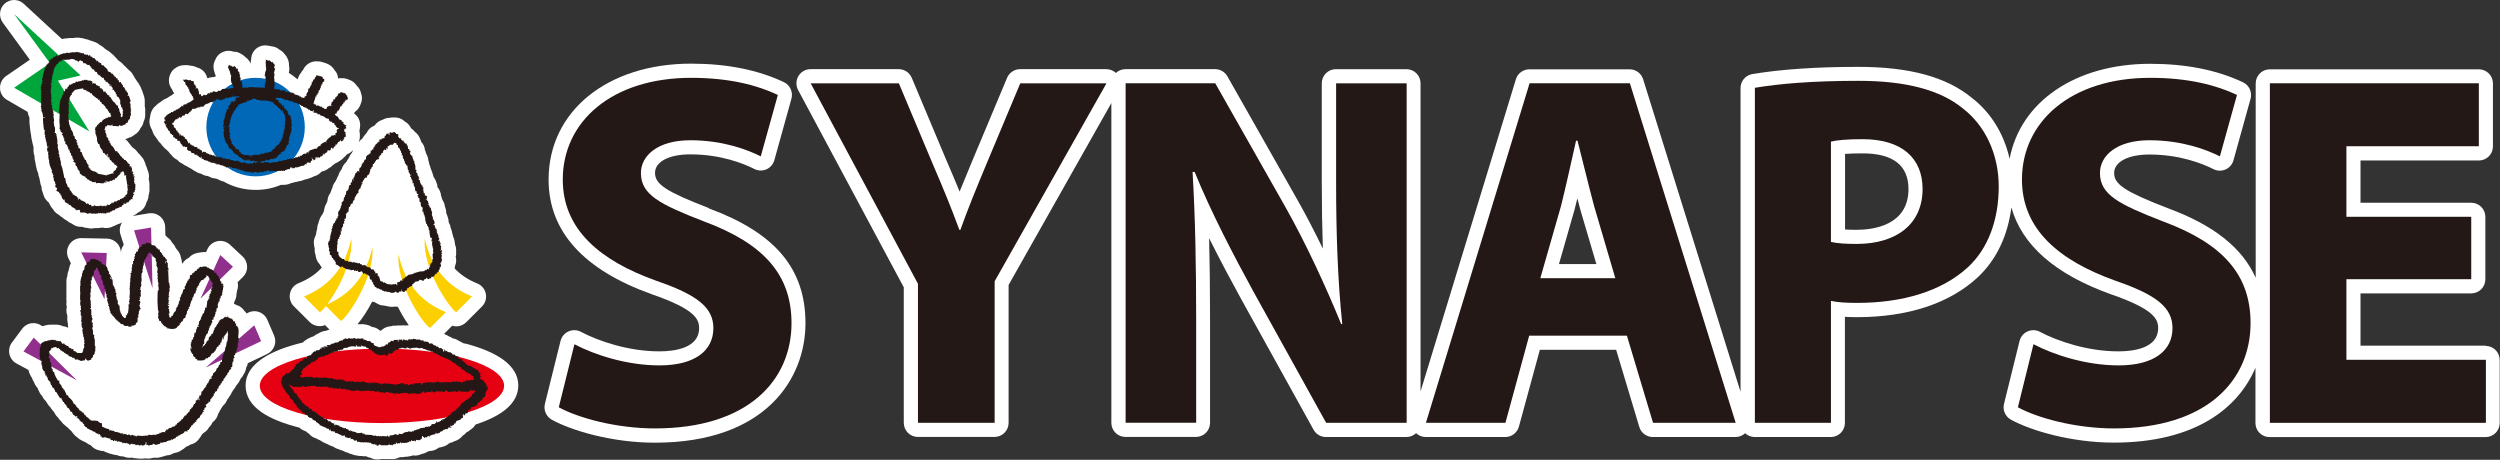
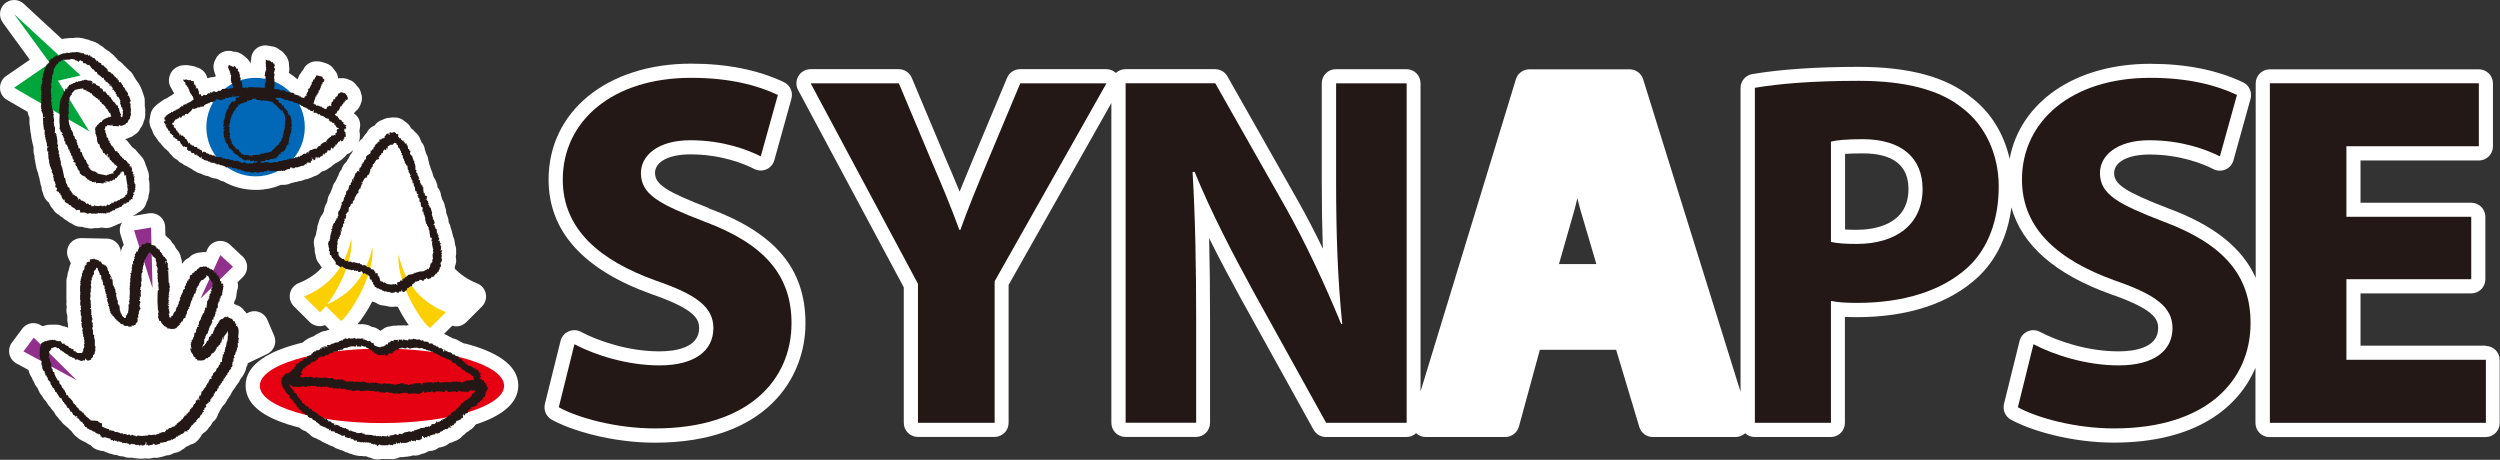
<svg xmlns="http://www.w3.org/2000/svg" id="_レイヤー_2" viewBox="0 0 326.02 59.96">
  <rect x="0" y="0" width="326.02" height="59.96" fill="#333333" stroke="none" />
  <defs>
    <style>.cls-1{fill:#fccf00;}.cls-1,.cls-2,.cls-3,.cls-4,.cls-5,.cls-6{fill-rule:evenodd;}.cls-7,.cls-6{fill:#231815;}.cls-2{fill:#0068b6;}.cls-8{fill:#fff;}.cls-3{fill:#00a63c;}.cls-4{fill:#e50012;}.cls-5{fill:#91308c;}</style>
  </defs>
  <g id="_レイヤー_1-2">
    <path class="cls-8" d="M32.19,47.81c.06-.14.1-.29.12-.44l2.54-1.21c.89-.43,1.29-1.48.9-2.39l-.89-2.07c-.23-.54-.71-.94-1.28-1.07-.49-.12-1-.02-1.41.25-.09-.13-.2-.24-.31-.35-.24-.37-.62-.65-1.06-.77-.1-.06-.2-.12-.3-.17.03-.09.06-.18.08-.28.17-.29.26-.63.26-.98.03-.09.05-.19.06-.28v-.1c.09-.21.14-.44.14-.68,0-.16-.02-.32-.06-.46l.7-.69c.36-.35.56-.84.55-1.34s-.22-.99-.59-1.33l-1.65-1.54c-.43-.4-1.03-.57-1.62-.46-.58.12-1.07.5-1.32,1.04l-.17.38c-.11,0-.22,0-.32,0-.13.02-.29.02-.43.05-.5.04-1.04.22-1.4.6-.02.02-.04.04-.06.06-.02.02-.04.03-.06.05-.32.15-.6.39-.79.69-.03.02-.06.04-.09.06,0,0,0,0,0,0v-.09c0-.24-.05-.48-.14-.7-.05-.37-.22-.71-.47-.99-.03-.05-.07-.09-.11-.14-.04-.05-.07-.1-.11-.14-.09-.25-.23-.47-.43-.64-.14-.29-.36-.53-.62-.71-.04-.05-.09-.09-.13-.13-.05-.06-.09-.11-.15-.16l-.03-1.08c-.01-.53-.26-1.04-.67-1.38s-.95-.48-1.48-.4l-2.07.35c.06-.03.11-.06.17-.1.02-.01.03-.02.05-.03.18-.09.35-.2.49-.34.53-.23.93-.71,1.06-1.29.05-.08.09-.16.13-.25.1-.22.15-.46.16-.69.01-.04.02-.09.03-.13.01-.04.02-.08.03-.12.04-.16.08-.4.05-.67h0v-.55c0-.22-.03-.43-.1-.62.08-.38.04-.78-.12-1.14-.02-.06-.04-.12-.06-.17-.04-.2-.12-.38-.22-.55v-.05c-.04-.15-.09-.3-.16-.44-.09-.24-.23-.46-.41-.63-.05-.07-.1-.14-.15-.2-.06-.08-.14-.14-.21-.21l-.02-.02c-.04-.06-.09-.12-.14-.18-.13-.18-.28-.33-.47-.46-.04-.03-.08-.05-.12-.08-.05-.05-.09-.1-.14-.15-.06-.08-.11-.16-.18-.23-.04-.06-.09-.12-.14-.17-.14-.22-.31-.41-.52-.55h0c.15-.04.32-.1.48-.19.27-.06.51-.19.71-.37.36-.2.64-.5.8-.88.22-.25.36-.55.42-.88h0c.15-.29.21-.61.2-.91,0-.04,0-.07,0-.11,0-.05,0-.1-.01-.15,0-.07.01-.15.01-.22,0-.03,0-.06,0-.09,0-.17-.02-.33-.06-.49h0c0-.07,0-.13,0-.18.01-.12.01-.24,0-.37,0-.06,0-.12,0-.17,0-.18-.03-.36-.08-.53-.08-.28-.18-.55-.28-.83-.03-.08-.06-.15-.1-.23-.05-.15-.13-.3-.22-.46-.08-.17-.19-.33-.32-.48-.06-.11-.13-.21-.21-.31-.04-.09-.1-.17-.15-.25-.04-.09-.1-.18-.15-.26-.13-.24-.31-.46-.53-.62-.01-.01-.03-.03-.04-.04-.08-.09-.17-.18-.27-.26,0,0,0,0,0,0-.08-.1-.17-.19-.27-.27-.04-.04-.08-.08-.12-.11h0c-.14-.19-.31-.35-.51-.47-.07-.06-.15-.12-.23-.17,0-.01-.02-.02-.03-.03-.11-.16-.23-.28-.34-.37-.13-.18-.3-.34-.49-.47-.16-.17-.35-.32-.57-.42-.09-.08-.2-.16-.31-.22-.14-.16-.31-.29-.5-.39-.04-.02-.07-.04-.11-.06-.02-.01-.04-.03-.06-.04-.15-.14-.33-.25-.53-.33-.11-.04-.2-.08-.3-.11-.12-.05-.24-.09-.38-.12-.19-.1-.4-.16-.62-.19-.06-.02-.12-.05-.18-.06-.12-.04-.24-.06-.36-.07-.18-.05-.36-.06-.55-.06-.16,0-.34.01-.5.05h-.25s-.06,0-.09,0c-.18,0-.35,0-.51.05-.19,0-.4.02-.62.08,0,0-.02,0-.03,0L3.09.49c-.7-.65-1.77-.65-2.48-.02C-.09,1.1-.2,2.16.35,2.93l3.54,4.86-3.1,2.13C.28,10.28-.02,10.88,0,11.51c.02.63.37,1.21.92,1.52l2.69,1.56c.02.17.06.35.13.52l.1.21h0v.54c0,.08,0,.15.01.23l.12,1.08c.01.11.04.22.07.32,0,.12.02.24.04.36,0,.15.05.32.09.47.01.09.03.18.05.27.01.09.03.17.06.25.02.11.05.22.09.33v.06s0,.02,0,.03v.42c0,.23.05.46.13.66,0,.05,0,.11,0,.16,0,.17.03.35.08.51,0,.09.03.18.05.26,0,.06.01.11.02.16.03.16.06.31.13.6.02.1.05.2.09.3l.1.24c.02.21.07.46.18.71.01.14.04.28.08.41.02.2.07.44.19.71,0,.3.08.56.17.76.02.1.05.2.09.29.11.38.38.73.71.99,0,0,0,0,0,.01.12.31.29.58.51.81.17.32.44.58.77.75.14.14.29.26.47.35.04.04.08.08.13.12.13.11.27.2.42.27.2.18.43.32.68.41.07.06.14.11.21.15.29.18.62.27.96.27h.17c.22.09.46.14.69.15.3.09.61.09.91.02.04,0,.08,0,.12,0,.05,0,.09,0,.13,0,.2,0,.41,0,.61-.06h.23c.46.11.98.04,1.38-.19.15-.05.29-.11.43-.19.06-.02.12-.05.18-.08.19-.05.38-.12.54-.23-.01.02-.02.04-.04.06-.28.46-.34,1.01-.18,1.52l.43,1.34c-.08.11-.15.23-.21.35-.09.2-.15.4-.17.61-.02-.43-.19-.85-.49-1.17-.34-.36-.81-.58-1.31-.59l-3.33-.07c-.66-.01-1.25.31-1.6.86s-.38,1.23-.09,1.81l.3.61c-.1.19-.18.39-.21.61-.04.12-.07.24-.08.35-.11.23-.16.47-.17.71-.08.21-.12.43-.12.66,0,.03,0,.06,0,.09,0,.03,0,.06,0,.09,0,.05,0,.09,0,.14,0,.05,0,.11,0,.16v.88s0,.05,0,.08c0,.08,0,.15,0,.23,0,.02,0,.03,0,.05v.65c0,.09,0,.19.02.28l-.02.17c-.02.19,0,.38.05.56h0v.02c-.04.15-.05.3-.05.45,0,.2.04.39.1.57,0,.05.01.1.02.15,0,.09,0,.18,0,.26-.02.23,0,.46.07.68,0,.05,0,.11,0,.16.01.14.02.28.04.42-.22-.12-.48-.2-.75-.23-.24-.12-.51-.18-.8-.18h-.6s-.07,0-.11,0c-.23,0-.49.02-.71.09-.03,0-.06.02-.09.03-.05.01-.11.03-.16.05,0,0-.02,0-.03,0-.05,0-.09.01-.14.02-.36-.28-.81-.42-1.27-.39-.53.04-1.02.31-1.34.74l-1.34,1.8c-.32.43-.43.98-.32,1.5.12.52.45.97.92,1.22l1.57.85c0,.05.02.1.03.15.04.16.09.31.17.45.06.13.13.26.21.37.02.05.04.1.07.14.02.06.04.11.06.17.05.11.11.22.18.32t0,0c.06.19.16.37.28.53.05.08.11.15.17.22.05.13.11.27.19.41.09.23.23.45.42.63.1.25.27.48.47.66.08.13.17.27.29.45.08.13.18.24.3.35l.03.05c.07.12.15.23.24.33.05.07.11.14.17.2.02.02.03.04.05.06.02.03.03.06.05.09,0,.01.01.03.02.04.11.22.26.42.44.58.11.19.25.36.43.5.15.23.33.41.52.54.03.03.07.06.1.09l.02.02c.08.08.17.15.27.22,0,0,.01.01.02.02.11.14.24.26.38.37.02.03.05.06.07.09.08.12.17.24.27.34.12.15.27.29.44.4.16.16.36.3.58.4.12.07.25.13.39.18.07.05.15.1.24.14.16.13.34.23.54.3.27.33.65.57,1.08.66.11.04.23.07.33.08.09.01.19.02.27.02.16.1.34.18.53.23.17.08.35.13.53.16,0,0,0,0,0,0,.22.09.44.13.67.14.21.1.45.16.68.17.05,0,.1,0,.16,0,.07.03.14.06.21.08.2.07.52.13.9.08.19.06.38.08.56.08.03,0,.06.01.09.02.13.02.25.03.38.03.06,0,.13,0,.19,0,.06,0,.12,0,.18,0,.14,0,.27-.02.39-.04.23.05.47.05.7,0,.1-.02.2-.04.35-.08.51.06.94-.07,1.18-.15.17-.03.33-.08.48-.15.33,0,.65-.1.93-.28.06-.01.13-.03.19-.05.34-.05.66-.18.92-.4.16-.08.32-.19.45-.32.03-.02.06-.04.09-.07.02-.01.05-.03.07-.04.18-.06.34-.14.49-.25.49-.1.92-.4,1.18-.82.12-.13.22-.28.29-.44,0,0,0,0,0-.01.01-.01.02-.03.03-.04.07-.06.13-.12.19-.19.2-.11.38-.26.53-.44.07-.09.14-.19.2-.29.18-.17.33-.37.43-.61l.02-.03s.03-.03.04-.05c.2-.15.37-.34.5-.56.09-.16.16-.33.2-.51.09-.13.17-.27.22-.42.02-.02.04-.04.06-.07h-.01c.07-.1.13-.2.18-.3.04-.06.08-.13.12-.19.03-.04.06-.08.09-.12.24-.21.42-.47.53-.77.1-.11.19-.24.26-.38.13-.15.24-.33.31-.52.07-.1.14-.21.2-.33.04-.05.08-.1.12-.15.09-.12.18-.24.24-.37.06-.08.12-.16.18-.25,0-.01.01-.02.02-.03.16-.17.28-.37.37-.6.04-.05.07-.11.11-.17.13-.13.23-.29.31-.46.14-.19.25-.42.31-.66.04-.15.06-.29.09-.44ZM22.63,32.04s-.02-.03-.04-.04v-.04s.02.05.04.08Z" />
    <path class="cls-8" d="M324.18,45.08h-16.35v-6.82h14.44c1.02,0,1.84-.82,1.84-1.84v-8.14c0-1.02-.82-1.84-1.84-1.84h-14.44v-5.51h15.43c1.02,0,1.84-.82,1.84-1.84v-8.21c0-1.02-.82-1.84-1.84-1.84h-27.26c-1.02,0-1.84.83-1.84,1.84v25.35c-1.75-3.93-5.5-6.88-11.43-9.07-5.59-2.16-7.03-3.11-7.03-4.59s1.85-2.42,4.59-2.42c3.98,0,6.95,1.19,8.37,1.91.49.25,1.07.26,1.57.04.5-.22.88-.66,1.03-1.19l2.23-8.02c.24-.86-.17-1.78-.99-2.16-3.37-1.6-7.44-2.41-12.09-2.41-9.79,0-16.94,4.97-18.34,12.39-.73-3.25-2.45-6.05-4.94-7.96-3.29-2.71-8.12-4.03-14.77-4.03-5.49,0-10.15.32-13.84.94-.89.15-1.54.92-1.54,1.82v39.61l-12.7-40.75c-.24-.77-.95-1.3-1.76-1.3h-13.08c-.81,0-1.53.53-1.76,1.31l-12.43,40.7V10.86c0-1.02-.82-1.84-1.84-1.84h-9.2c-1.02,0-1.84.83-1.84,1.84v12.87c0,3.16.05,6.03.14,8.69-1.09-2.24-2.18-4.35-3.25-6.24l-9.2-16.23c-.33-.58-.94-.93-1.6-.93h-11.69c-.48,0-.92.19-1.25.49-.34-.31-.78-.49-1.25-.49h-11.24c-.74,0-1.41.45-1.7,1.13l-4.46,10.64c-.62,1.49-1.19,2.86-1.73,4.2-.54-1.33-1.11-2.68-1.77-4.2l-4.47-10.64c-.29-.68-.96-1.13-1.7-1.13h-11.5c-.65,0-1.25.34-1.58.9-.33.56-.35,1.25-.04,1.82l13.78,25.73v17.67c0,1.02.82,1.84,1.84,1.84h9.99c1.02,0,1.84-.82,1.84-1.84v-17.98l13.4-23.72v41.7c0,1.02.82,1.84,1.84,1.84h9.19c1.02,0,1.84-.82,1.84-1.84v-13.34c0-3.94-.04-7.48-.12-10.74,1.47,2.95,2.95,5.7,4.15,7.89l9.47,17.09c.33.59.94.95,1.61.95h10.5c.49,0,.93-.19,1.26-.5.34.32.79.5,1.26.5h10.37c.83,0,1.56-.56,1.78-1.36l2.73-10.01h9.95l3.02,10.06c.23.78.95,1.31,1.77,1.31h10.78c.47,0,.91-.18,1.25-.49.33.3.77.49,1.25.49h9.92c1.02,0,1.84-.82,1.84-1.84v-13.83c.48.02,1,.04,1.57.04,6.62,0,12.05-1.78,15.71-5.16,2.44-2.26,3.95-5.39,4.43-9.15,1.38,4.93,5.73,8.73,12.97,11.32,5.7,1.97,6.17,3.27,6.17,4.43,0,2.62-3.24,3.02-5.18,3.02-3.99,0-7.91-1.31-10.24-2.55-.5-.27-1.09-.28-1.61-.05-.52.23-.9.69-1.04,1.24l-2.03,8.21c-.2.81.17,1.65.89,2.05,2.6,1.44,7.91,3,13.43,3,10.64,0,16.24-4.52,18.47-9.76v7.2c0,1.02.82,1.84,1.84,1.84h28.17c1.02,0,1.84-.82,1.84-1.84v-8.21c0-1.02-.82-1.84-1.84-1.84ZM205.7,25.87c.14.53.28,1.05.41,1.55l2.07,7.02h-4.88l2.03-7.09c.12-.47.24-.97.37-1.48ZM248.88,24.66c0,4.8-4.73,5.31-6.76,5.31-.58,0-1.08-.01-1.51-.04v-9.86c.55-.04,1.29-.07,2.29-.07,3.97,0,5.98,1.57,5.98,4.65Z" />
    <path class="cls-8" d="M60.59,44.82c-.07-.03-.15-.06-.23-.09-.13-.09-.26-.16-.41-.22-.04-.03-.08-.05-.12-.07-.22-.15-.47-.26-.73-.3l-.07-.03c-.15-.1-.32-.19-.5-.25-.12-.09-.26-.16-.4-.21-.07-.05-.14-.08-.21-.12l1.05-1.05c.65.2,1.35.02,1.83-.46l2.05-2.05c.44-.44.63-1.07.5-1.67-.12-.61-.54-1.11-1.12-1.34-1.27-.51-2.22-1.19-2.93-1.94.02-.1.02-.21.03-.3.17-.38.21-.81.1-1.22v-.03c.04-.15.06-.3.06-.45,0-.07,0-.14-.01-.2,0-.02,0-.04,0-.05.03-.29-.02-.58-.13-.84,0-.11-.03-.21-.05-.31-.01-.27-.09-.53-.21-.77,0-.01,0-.02-.01-.04-.01-.06-.02-.12-.04-.19-.01-.07-.03-.14-.06-.2-.02-.16-.06-.3-.11-.44-.02-.06-.04-.12-.06-.19-.02-.04-.03-.08-.05-.12-.03-.25-.12-.48-.25-.7,0-.22-.04-.47-.15-.75-.04-.15-.1-.3-.17-.44,0-.01,0-.03,0-.04,0-.15-.02-.3-.05-.45-.03-.13-.07-.25-.13-.41-.03-.29-.14-.56-.3-.79-.02-.07-.05-.14-.08-.21-.02-.12-.06-.24-.11-.35-.03-.41-.2-.81-.47-1.13,0-.25-.08-.49-.18-.72-.07-.22-.18-.43-.33-.61,0-.04-.02-.08-.03-.12-.02-.11-.05-.22-.1-.33-.02-.08-.05-.16-.08-.24-.03-.11-.08-.22-.13-.33-.02-.04-.03-.09-.05-.13-.03-.17-.08-.34-.17-.51-.01-.14-.05-.28-.09-.42l-.03-.08c-.02-.32-.13-.63-.3-.91-.03-.16-.08-.32-.15-.46-.03-.39-.21-.75-.47-1.04-.04-.14-.09-.26-.15-.38-.13-.37-.37-.7-.68-.92-.12-.17-.27-.31-.45-.43l-.04-.03s0,0,0,0c-.04-.07-.08-.14-.12-.21-.17-.29-.41-.52-.7-.68-.02-.02-.05-.05-.07-.07-.38-.33-.87-.5-1.37-.46-.18-.01-.36,0-.53.04-.43,0-.76.16-.94.26-.43.12-.8.39-1.05.76-.12.04-.23.1-.33.16-.31.19-.55.47-.7.8-.06.06-.11.12-.17.18-.06.06-.11.13-.16.21-.08.1-.16.22-.22.34-.12.08-.23.17-.32.28-.07.07-.13.15-.18.23.11-.24.17-.52.17-.79,0-.04,0-.08,0-.12,0-.04,0-.08,0-.12,0-.15-.02-.3-.06-.44.03-.13.05-.26.06-.39,0-.01,0-.02,0-.03.11-.54-.02-1.11-.37-1.54-.1-.12-.21-.22-.33-.31-.02-.03-.05-.06-.07-.09.07-.07.14-.15.21-.23.27-.2.48-.48.61-.81l.13-.34c.14-.4.12-.83-.03-1.22-.07-.37-.27-.71-.55-.97,0-.01-.02-.02-.03-.04-.24-.36-.59-.62-1-.75-.3-.14-.64-.21-.98-.19-.15-.01-.29,0-.43.02-.01-.17-.05-.33-.1-.48-.07-.22-.21-.43-.38-.62-.25-.43-.68-.75-1.16-.89-.04-.02-.08-.03-.11-.04-.09-.03-.17-.05-.26-.07-.24-.09-.5-.13-.76-.12-.74-.04-1.48.4-1.79,1.11-.12.12-.22.27-.3.42-.17.2-.29.43-.37.68-.02.05-.05.1-.06.14,0,0,0,0,0,0-.35-.31-.73-.59-1.13-.84,0-.01,0-.03,0-.04v-.02c.08-.27.08-.55.02-.83.02-.4-.07-.74-.2-1-.1-.24-.25-.45-.43-.63-.15-.21-.35-.37-.59-.49-.29-.26-.66-.43-1.07-.46-.06-.02-.12-.03-.18-.04,0,0-.24-.04-.25-.04-.54-.11-1.11.02-1.54.37-.43.35-.68.88-.68,1.43v.02c-.04.15-.06.3-.06.46,0,.02,0,.05,0,.07,0,0,0,0,0,0-.07-.19-.18-.36-.31-.51-.11-.14-.24-.26-.39-.36-.04-.04-.08-.07-.12-.11-.25-.23-.49-.34-.63-.41-.23-.11-.45-.19-.72-.16-.76-.3-1.66-.07-2.16.55-.12.15-.22.32-.29.5-.23.41-.29.89-.17,1.36.03.14.08.31.13.45.02.08.05.15.09.23,0,.03.01.07.02.1-.05.02-.09.05-.13.07-.07,0-.13.02-.2.04-.04,0-.08,0-.12,0-.2.02-.38.07-.55.13-.03,0-.05,0-.08.01-.01-.02-.02-.04-.04-.06-.16-.66-.68-1.18-1.35-1.35-.25-.13-.53-.2-.81-.22-.16-.05-.34-.07-.52-.07h-.23c-.07,0-.13,0-.2.01-.43.01-.85.21-1.19.48-.44.35-.69.97-.69,1.53,0,.39.13.75.35,1.05.02.03.03.05.05.08.07.19.17.36.29.52-.12.08-.23.16-.33.26-.14.06-.27.13-.39.23-.06.03-.12.07-.17.11-.04.02-.08.04-.12.06-.19.07-.38.17-.54.3-.03.02-.06.05-.09.07-.3.18-.58.39-.78.6-.35.29-.6.71-.68,1.16-.02.12-.04.25-.06.38-.12.41-.09.85.09,1.26.04.09.09.19.15.3.03.06.05.11.08.17.06.26.19.51.36.72.01.01.02.03.04.05.06.12.14.23.23.33.12.22.28.41.47.57.08.12.17.24.28.35.13.18.3.33.49.46.02.02.04.04.05.06.06.07.13.13.2.19.1.16.23.31.37.43.19.26.44.48.74.61.18.21.41.39.67.5.16.14.35.26.56.33,0,0,.01,0,.02.01.07.05.14.08.21.12.12.08.24.15.38.21.05.04.11.08.16.11.1.08.21.15.33.2.19.14.4.24.63.3.07.02.13.03.2.05.23.16.51.26.81.29.03,0,.06.02.1.03.04.02.07.03.11.05.25.14.54.23.83.24.06.02.12.03.17.05.08.04.15.07.23.1.2.12.42.21.64.24,2.17,1.28,5.15,1.46,7.47.44.12,0,.23,0,.33,0,.37,0,.73-.08,1.03-.24.16-.02.32-.06.47-.12.17-.01.34-.05.5-.11.18-.01.36-.05.52-.12.11-.03.21-.07.32-.12,0,0,.02,0,.03-.01h.05c.18-.03.35-.08.52-.16.19-.05.37-.13.54-.23.29-.07.56-.21.79-.41.06-.05.11-.11.16-.16.04-.02.08-.05.12-.07.31-.06.59-.2.83-.4.23-.11.42-.25.57-.43,0,0,0,0,0,0,.02-.01.04-.02.06-.03.09-.06.18-.12.27-.2.19-.07.37-.17.53-.29.22-.12.42-.28.58-.47.15-.12.28-.26.39-.41.25-.09.48-.23.67-.42.05-.04.09-.08.13-.13-.04.08-.07.15-.09.24-.02.04-.05.08-.07.12-.14.16-.25.34-.32.51-.04.07-.08.14-.11.22-.1.12-.18.25-.24.39-.03.04-.06.08-.1.12-.23.21-.4.46-.51.76-.02.05-.04.1-.05.15-.19.21-.33.47-.41.76v.02c-.1.14-.17.29-.22.45-.02.03-.03.06-.05.09-.05.09-.1.18-.14.28-.2.24-.34.53-.4.85-.06.11-.1.22-.14.34-.05.1-.09.2-.12.31-.21.27-.34.61-.36.97-.04.09-.06.19-.09.28,0,.01-.01.02-.02.03-.23.39-.33.75-.35,1.07-.03.06-.06.12-.09.18-.02.04-.04.08-.05.13-.08.1-.15.2-.21.31-.1.15-.18.32-.24.5,0,.02-.01.03-.02.05-.06.15-.09.29-.12.41-.02.05-.04.1-.06.15-.06.16-.09.33-.09.5,0,.03,0,.05-.01.07-.02.06-.03.12-.04.17-.05.15-.08.3-.09.47-.01.04-.02.08-.03.12-.01.04-.02.08-.04.12-.21.38-.29.83-.2,1.26l.09.52c-.03.26.02.52.11.77.03.44.21.85.5,1.16.05.08.1.16.15.23.05.08.1.16.16.24-.72.79-1.7,1.5-3.03,2.03-.58.23-1,.74-1.12,1.35-.12.61.07,1.24.51,1.67l2.06,2.05c.49.49,1.23.66,1.89.44.03-.01.07-.03.11-.04l.58.58s-.03.01-.05.02c-.14.03-.27.08-.4.14-.34.03-.65.13-.91.3-.09.04-.18.08-.26.13-.13.06-.26.14-.37.23-.05.03-.1.06-.16.09-.16.04-.31.1-.45.18-.16.06-.3.14-.44.24-.15.09-.3.21-.44.36-4.11.98-7.46,2.71-7.46,5.6s3.11,4.51,7.02,5.5c.22.21.48.37.77.45.04.03.08.05.12.07.1.1.22.2.35.27.24.29.56.51.94.61.14.09.3.17.45.22.06.04.11.07.17.1.16.12.33.21.52.28.12.07.25.13.38.17.19.13.41.22.63.28.03.01.05.02.08.03.2.15.42.26.67.32.15.08.32.14.5.18.04.02.09.03.13.05.18.12.38.2.59.24.03.01.05.03.08.04.1.05.24.1.41.14.22.1.45.16.69.19.25.05.52.08.63.06.14.03.29.04.42.03.06,0,.11,0,.17,0,.12.07.25.12.39.16.07.02.14.04.21.05.09.05.18.08.28.12.11.04.33.09.6.09.15,0,.33-.02.51-.06h.88s.09,0,.14,0c.07,0,.14,0,.22,0,.31.03.62-.01.93-.14.02,0,.04-.02.06-.03.08-.02.15-.04.23-.07.03,0,.05,0,.08,0,.21.01.41,0,.6-.06h.05s.09,0,.14,0c.24-.05.53-.06.77-.17.41.07.82-.01,1.18-.2.29-.04.56-.16.8-.32.04,0,.09-.02.13-.03.05,0,.1-.01.15-.03.12,0,.24-.02.36-.05.28-.07.54-.2.75-.38.15-.01.3-.05.44-.1.33-.06.64-.21.91-.46.04-.02.08-.04.12-.06.22-.04.43-.12.62-.23.28-.08.54-.23.76-.42.09-.08.18-.17.25-.26.01-.01.03-.02.04-.04.18-.11.35-.25.48-.42.18-.08.35-.19.49-.33.27-.15.5-.38.66-.65.03-.02.07-.05.1-.07,3.17-1.03,5.51-2.64,5.51-5.07,0-2.78-3.1-4.49-7-5.49ZM29.93,6.75s.05,0,.07,0c-.21,0-.41.02-.58.08.17-.05.34-.08.51-.08ZM52.9,42.44c-.17-.02-.35-.02-.52,0-.02,0-.05,0-.07,0h-.09c-.19-.01-.38,0-.57.03-.28-.02-.55.02-.77.09-.39.02-.75.18-1.04.43-.08.04-.16.09-.24.15,0,0-.02,0-.03-.01-.01-.01-.03-.03-.04-.04-.29-.26-.65-.42-1.03-.46-.19-.13-.41-.22-.64-.27-.14-.03-.27-.05-.4-.07-.17-.03-.34-.03-.51,0-.09-.01-.14,0-.28-.02-.01,0-.03,0-.04,0,.64-.76,1.31-1.79,1.91-2.94.09.03.19.05.28.07.03.01.07.03.1.04.07.04.14.08.22.12.11.07.23.13.36.18.15.06.32.09.5.1.12.03.24.05.37.06.4.12.81.14,1.21.08.1.01.2.02.3.03.45.89.94,1.71,1.43,2.4-.14,0-.27.02-.4.06ZM46.6,18.85s-.02.04-.03.07c-.01,0-.03.02-.04.03.02-.03.05-.06.07-.1Z" />
    <path class="cls-8" d="M92.45,27.14c-5.59-2.16-7.03-3.11-7.03-4.59s1.85-2.42,4.6-2.42c3.97,0,6.95,1.19,8.36,1.91.49.25,1.07.26,1.57.04.5-.22.88-.66,1.03-1.19l2.23-8.02c.24-.86-.18-1.78-.99-2.16-3.38-1.6-7.44-2.41-12.09-2.41-10.95,0-18.59,6.22-18.59,15.12,0,6.73,4.52,11.75,13.45,14.95,5.71,1.97,6.18,3.27,6.18,4.43,0,2.62-3.25,3.02-5.18,3.02-3.99,0-7.9-1.31-10.24-2.55-.5-.27-1.1-.28-1.61-.05-.52.23-.9.69-1.04,1.24l-2.04,8.21c-.2.81.17,1.65.89,2.06,2.6,1.44,7.91,3,13.44,3,14.5,0,19.65-8.39,19.65-15.57s-4.01-11.81-12.61-14.99Z" />
    <path class="cls-7" d="M74.9,44.89c2.62,1.38,6.83,2.76,11.1,2.76,4.6,0,7.03-1.91,7.03-4.86,0-2.69-2.1-4.34-7.43-6.17-7.36-2.63-12.21-6.7-12.21-13.2,0-7.55,6.37-13.27,16.75-13.27,5.06,0,8.67.99,11.3,2.23l-2.23,8.01c-1.71-.86-4.92-2.1-9.19-2.1s-6.44,2.03-6.44,4.27c0,2.82,2.43,4.07,8.21,6.31,7.81,2.89,11.43,6.96,11.43,13.27,0,7.43-5.64,13.73-17.81,13.73-5.06,0-10.05-1.38-12.54-2.76l2.04-8.21Z" />
    <path class="cls-7" d="M119.71,55.14v-18.13l-13.99-26.14h11.5l4.47,10.64c1.39,3.22,2.36,5.59,3.42,8.47h.13c.98-2.75,2.04-5.32,3.35-8.47l4.46-10.64h11.24l-14.58,25.81v18.46h-9.99Z" />
    <path class="cls-7" d="M146.79,55.14V10.86h11.69l9.2,16.23c2.62,4.66,5.18,10.18,7.22,15.17h.14c-.6-5.85-.8-11.82-.8-18.52v-12.87h9.2v44.27h-10.5l-9.47-17.09c-2.62-4.79-5.57-10.44-7.68-15.63h-.27c.35,5.9.47,12.15.47,19.37v13.34h-9.19Z" />
-     <path class="cls-7" d="M199.42,43.77l-3.1,11.37h-10.37l13.52-44.28h13.08l13.8,44.28h-10.78l-3.41-11.37h-12.73ZM210.65,36.28l-2.76-9.39c-.71-2.63-1.51-5.98-2.17-8.54h-.19c-.6,2.63-1.32,5.98-1.97,8.54l-2.69,9.39h9.79Z" />
    <path class="cls-7" d="M228.85,11.45c3.09-.52,7.42-.91,13.53-.91s10.64,1.17,13.6,3.61c2.82,2.16,4.67,5.85,4.67,10.18s-1.38,8.08-4.01,10.51c-3.42,3.15-8.54,4.66-14.45,4.66-1.32,0-2.5-.06-3.42-.26v15.9h-9.92V11.45ZM238.77,31.55c.85.19,1.9.26,3.35.26,5.32,0,8.6-2.69,8.6-7.16,0-4.08-2.76-6.5-7.82-6.5-2.03,0-3.41.13-4.13.32v13.07Z" />
    <path class="cls-7" d="M265.19,44.89c2.62,1.38,6.83,2.76,11.1,2.76,4.6,0,7.02-1.91,7.02-4.86,0-2.69-2.1-4.34-7.41-6.17-7.37-2.63-12.22-6.7-12.22-13.2,0-7.55,6.37-13.27,16.74-13.27,5.06,0,8.67.99,11.3,2.23l-2.23,8.01c-1.71-.86-4.92-2.1-9.2-2.1s-6.44,2.03-6.44,4.27c0,2.82,2.44,4.07,8.21,6.31,7.82,2.89,11.43,6.96,11.43,13.27,0,7.43-5.65,13.73-17.8,13.73-5.06,0-10.04-1.38-12.54-2.76l2.03-8.21Z" />
    <polygon class="cls-7" points="322.27 36.41 305.99 36.41 305.99 46.92 324.18 46.92 324.18 55.14 296.01 55.14 296.01 10.86 323.26 10.86 323.26 19.07 305.99 19.07 305.99 28.27 322.27 28.27 322.27 36.41" />
    <polygon class="cls-5" points="17.48 30.04 19.89 37.58 19.7 29.67 17.48 30.04" />
    <polygon class="cls-5" points="28.73 33.26 26.15 38.94 30.38 34.79 28.73 33.26" />
-     <polygon class="cls-5" points="33.16 42.42 26.81 47.94 34.05 44.49 33.16 42.42" />
    <polygon class="cls-5" points="3.06 45.83 10.02 49.6 4.4 44.03 3.06 45.83" />
-     <polygon class="cls-5" points="10.59 32.91 13.63 39.01 13.92 32.99 10.59 32.91" />
    <path class="cls-6" d="M19.04,31.63c.21.04.43.08.65.12.02.09.04.16.06.25l.05-.06s.41.11.48.12v.12c.06.03.12.04.17.05-.04.07-.07.06-.12.12.09.01.19.04.29.06v.12h.19c.02.1.03.2.06.3.24.08.07.03.17.18.04.02.08.05.12.06v.17s.08.04.12.06v.12c.08.04.15.08.24.12v.12h.07c.1.16-.06.11.17.18v.24h-.23v.05h.07v.24h.05v-.24h.11c.04.18.11.16.12.18v.6h.06v.12h.06v.06h-.06c.01.06.04.12.06.18h-.18v.06h.12c.01.51.04,1.03.06,1.54h.07c.01.16.03.31.05.47h.06c-.04.12-.08.24-.11.36h.05c.03.14-.09.49-.12.59.02.04.04.08.07.12-.04.02-.08.03-.12.06-.05.12.08.02.12.06-.03.03-.04.08-.07.11h.07v.07h-.07v.23h-.06v.06l.06.06-.06.06s.1.02.12.12c-.02.03-.1.03-.12.12h.12c.01.09-.11.08-.12.12v.06h.06v.05h-.06c-.11.06.12.06.12.06v.12c-.07-.02-.12-.04-.19-.06v.06c.07.07.02,0,.06.12h.12c-.03.21-.08.24-.12.41.04-.02.08-.04.12-.06v.36h.05v.3h-.12c.02.06.04.12.07.18h.05v.06h-.05c0,.14.06.19.11.29.12-.03.05.01.12-.06h.06v-.18h.13c.02-.06.11-.1.11-.11v-.18s.08-.04.12-.06v-.12c.07-.06.15-.12.23-.18v-.17c.03-.08.05.02.06-.06-.03-.03-.1.02-.06-.06h.06c.04-.08.04-.1.06-.24h.11c.01-.15.01-.21.06-.3h.06c.06-.14,0-.29.06-.41h.06c.02-.09.04-.16.06-.24h.06v-.06h-.06v-.23h.12v-.18h.06s-.04-.08-.06-.12c.04-.03.08-.04.12-.06v-.12h.06v-.12h.06c.02-.12.04-.24.06-.36.07-.06.15-.11.23-.17.06-.11-.04-.1-.06-.12v-.06h.06v-.18s.08-.04.13-.06v-.24s.07-.03.11-.06c.05-.12.08-.24.12-.36h.12v-.18h.12c.03-.15.05-.26.06-.47.16-.04.14-.08.3-.12v-.18h.12c.08-.11.31-.16.18-.29h.24c.04-.08.08-.16.12-.24.06-.02.12-.04.18-.06v-.12h.12s.03-.09.05-.12h.06v.06s.08-.04.12-.06c0,0,.05.07.12.06v-.06h.12v-.06c.06.02.13.03.18.06,0,0,.03-.08.12-.06v.06h.17s.05.07.06.12h.18s.04.08.06.12h.12s.03.09.12.12v-.06h.06v.06c.1.06.1.08.24.11v.13s.07-.05.12-.06v.24h.18c.03.06.1.09.12.11.11.19-.1.16.18.24v.12h.12c.02.06.03.12.06.18l-.06.06s.07.04.12.07c.02.1.03.19.06.29.06.04.12.08.17.12,0,0-.06.17-.06.23h.24c.02.06.04.12.06.19h-.12c.1.16.1.04.18.11v.06h-.06c-.02.16-.04.32-.06.48h-.06c.02.05.03.12.06.17h-.06v.18h-.06c.02.08.04.16.06.24h-.06c-.03.06-.04.12-.07.18-.04.02-.08.04-.11.06v.29s-.08-.04-.12-.06v.42h-.12c-.02.1-.04.19-.06.29h-.06v.54c-.06.04-.12.08-.18.12v.36s-.08.04-.12.06v.3h-.06v.18h-.06v.17h-.06v.12h-.06v-.06c-.11-.06-.05.09-.06.12.07.06.07.05.12.12-.08.02-.27.07-.3.12-.01.03.1.18.06.3h-.06v.12h-.06v.12l-.11.12v.12s-.08.04-.12.06v.18h-.06v.12h-.06c.02.05.04.12.06.17-.04.02-.07.04-.12.06-.02.12-.05.24-.06.36-.07.03-.13.07-.18.11v.12h-.06v.12h-.07v.24h-.06v.12h-.06c-.08.24,0,.56-.05.66-.07.06,0,.02-.13.06-.01.25-.08.15-.12.4h.07v-.12c.12-.07.12-.13.3-.17v-.18h.12c.03-.16.1-.27.17-.42.05.02.08.04.12.06v-.06c.06-.06.1-.37.12-.48.16-.03.13,0,.18-.17h.11v-.23h.18c.07-.18.13-.36.18-.54h.06v-.24c.06-.04.12-.08.18-.12.02-.05.04-.12.06-.17h.06v-.13c.05-.08.26-.08.12-.24h.12v-.18h.12v-.17c.06-.02.12-.04.17-.06v-.06h.12v-.06c.06.02.12.04.18.06-.02-.04-.04-.08-.06-.12h.12c.05-.06.03-.12.12-.17.06.07,0,.03.11.06v-.12c.12.05.1.08.24.12v-.12h.12v.12c.24.06.22.16.53.18v.12h.11v.18c.08.02.17.04.25.05v.25c.06.02.12.03.18.05-.03.1-.06.14-.06.3.06-.02.12-.04.18-.06v.12c.29.29.14,1.03.11,1.48h.12c-.1.24-.1.4-.06.66h-.12c.04.18-.01.39.05.59h-.17v.06h.06c-.02.1-.04.2-.06.3h-.06c.02.06.03.12.06.17h-.12c-.02.22-.08.29-.12.48h-.13s.05.08.07.12h-.07v.06s.12.06.07.17c-.04.02-.08.04-.13.06v.41s-.07.04-.12.06v.24h-.06c-.02.09.06.12.06.12-.02.11-.04.2-.06.3-.06.02-.11.04-.18.06.02.05.04.12.07.17-.08.06-.17.12-.25.19-.01.07-.03.15-.05.23-.04.02-.08.04-.12.06-.08.1-.1.19-.12.36h-.12c-.03.13-.05.14-.12.24h-.06s.04.08.06.12h-.06c-.07.06,0,.02-.13.06-.01.19-.05.22-.11.37-.04-.03-.08-.05-.12-.07.02.04.03.08.06.12h-.12c.02.06.04.11.06.18h-.06c-.07.06,0,.03-.12.06-.02.22-.04.25-.23.3-.03.12-.04.23-.06.35h-.12c-.03.1-.04.2-.06.3-.1.06-.09.08-.24.12-.02.08-.04.15-.06.23h-.12v.3h-.12v.18h-.12c-.03.14-.05.14-.12.23h-.06c-.02.13-.04.24-.06.36h-.06c-.06.07,0,.02-.12.06v-.12h-.06c.02.06.04.12.06.18-.13.1-.27.19-.41.3.04.11.07.1.11.24-.23.06-.06.07-.17.18-.04-.02-.08-.05-.12-.06v.06c.14.14-.01.26-.18.3.06.07.13.09.18.18h-.18c-.03.11-.08.23-.12.35h-.12c-.08.16-.16.31-.23.47h-.12c-.08.1-.16.2-.24.3h-.05c.02.06.04.12.05.17h-.11c-.06.07,0,.03-.12.06v.13h-.12c-.08.17-.17.27-.35.35v.18h-.13v.18h-.11c-.02.06-.04.12-.06.18h-.18v.23h-.06v-.06h-.3c-.06.22-.11.2-.29.3v.05h-.17v.06c-.06.02-.13.04-.19.06-.02.04-.04.08-.06.12-.06-.02-.12-.04-.18-.05v.17h-.23c-.02.06-.04.13-.06.18-.12.04-.23.08-.35.12v.12s-.13-.1-.24-.06c-.01.04-.04.08-.06.12h-.29v.07h-.18c-.03.06-.07.12-.12.17-.03-.02-.08-.04-.11-.05-.05,0-.28.09-.48.12-.08-.07,0-.02-.12-.06-.03.06-.04.12-.07.18-.23.02-.49.21-.71.12v-.06c-.09-.05-.1-.04-.24-.06v.12c-.23.02-.41.09-.59.12-.02-.04-.03-.08-.06-.12-.05.02-.12.04-.17.06v-.06c-.06-.07-.03,0-.06-.12h.06v-.18h-.12v.24c-.19.11-.17.17-.48.18-.21-.28-.1.05-.36,0v-.06h-.11v-.06h-.06v.06h-.07v-.06c-.07,0-.1.11-.23.06-.02-.04-.05-.07-.06-.12h-.35v-.06c-.2-.04-.27.17-.41.12-.02-.04-.04-.08-.06-.12-.1-.02-.2-.04-.29-.06v-.06h-.07v.06c-.11-.02-.23-.04-.35-.06-.08.01.03.06-.06.06h-.06c-.01-.06-.04-.12-.06-.18-.05.02-.11.04-.17.05,0,0-.04-.09-.12-.11v.06h-.05v-.06c-.12-.04-.24.01-.31.06-.01-.06-.03-.12-.05-.18-.06.02-.12.04-.17.07-.02-.04-.04-.08-.06-.12-.09-.02-.07.1-.12.12h-.12v-.12h-.24c-.03-.06-.12-.11-.12-.12v-.06h.06v-.06h-.06v.06c-.22-.06-.43-.11-.65-.18v-.06h-.06v.06h-.17v.06s-.1-.05-.24-.06v-.12h-.17v-.12h.06v-.06h-.06s-.18-.25-.18-.06h-.06v-.11c-.29-.01-.2-.07-.41-.12v-.12c-.32-.02-.35-.13-.53-.23h-.12v-.06h-.12l-.11-.12h-.12c-.07-.08-.12-.15-.18-.23h-.12c-.03-.06-.07-.12-.11-.18h-.06v-.24s-.08.04-.12.06v-.12h-.06c-.02-.06-.04-.13-.06-.19h-.18c-.04-.16,0-.12-.17-.17v-.12c-.09-.04-.08-.08-.12-.12-.15-.11-.11.06-.18-.18h-.12c-.11-.07.12-.05.12-.05v-.12c-.1.02-.2.04-.3.06v-.12c-.19-.03-.24-.11-.3-.29h-.06v-.17c-.08-.03-.17-.04-.24-.07-.03-.2-.13-.22-.18-.41-.08-.02-.15-.05-.24-.06.02-.04.04-.08.06-.12-.04-.02-.08-.04-.13-.06v-.12h-.04c-.1-.16.04-.11-.18-.17v-.12h-.11v-.18h-.12c-.02-.06-.04-.12-.07-.18h-.05v-.11h-.06v-.24h-.06v.12c-.07.1-.07-.12-.07-.12h-.11s-.47-.73-.48-.77h-.12c-.02-.1-.04-.2-.06-.3h-.12s.05-.08.06-.12c-.1-.07-.19-.15-.3-.23v-.18s-.08-.04-.12-.06c-.08-.14-.11-.27-.12-.46-.17-.05-.13-.03-.18-.19h-.11v-.12h-.07s.06-.13.07-.24h-.07v.06c-.08-.04-.04-.07-.12-.12.02-.06.04-.12.06-.17h-.18c-.03-.07-.04-.13-.06-.18,0,0,.09-.03.06-.12-.04.02-.08.04-.12.06v-.3c-.08-.06-.16-.12-.23-.18v-.12h-.06c-.03-.12-.04-.23-.06-.36h.06v-.05h-.06c-.06-.18-.08-.3-.12-.48h.12c-.06-.21-.08-.11-.17-.24.12-.03.05,0,.12-.06-.06-.01-.12-.03-.18-.05-.05-.44-.14-.7-.06-1.01v-.54h.06v-.05h-.06v-.06h.06v-.06s.08.04.12.06v-.06h-.06v-.36c.06-.04.12-.08.17-.11v-.07h.17s.04-.08.06-.11h.12v-.06h.3v-.06h.12v-.05s.11.04.17.05c.02-.04.04-.07.06-.11.09-.03.12.06.12.06.11.01.11-.06.11-.06h.24v.06c.05-.02.11-.04.17-.06.05.02.02.12.12.11.02,0-.06-.11.06-.11.02.06.03.11.05.17.04-.02.08-.04.12-.06v.06h.47v.13s.08.04.12.05v.12h.05v.06c.08-.02.16-.04.25-.06.02.04.03.08.06.12.13.11.28.2.47.23.06.22.19.26.42.3v.12c.08-.02.16-.04.24-.06.02.1.03.2.05.3h.24c.02.06.04.11.06.18.04-.02.08-.04.12-.06.01.04.03.08.05.12h.6c.03-.07.1-.09.11-.12v-.11h.06v-.3h.06v-.12h.06v-.17h.06v-.06h-.06v-.3h.06c.03-.15-.06-.15-.06-.23.02-.08.04-.17.06-.24h-.06v-.24h-.06c.02-.06.05-.12.06-.18-.04-.02-.08-.04-.12-.06v-.35h-.06v-.36h-.06c.02-.13.04-.28.06-.42-.03-.01-.08-.03-.11-.06-.02-.19-.04-.39-.06-.59,0,0,.09-.09.11-.13h-.11c0-.09-.06-.23-.06-.23h.06v-.24c-.02-.08-.08.03-.06-.06.01-.04.13-.03.12-.12h-.06v-.18h-.06c-.05-.14-.03-.48,0-.48v-.06h-.12v-.12s.08-.04.12-.06v-.3h-.06c0-.08.1-.1.06-.24h-.06v-.18h-.05c.02-.2.04-.39.05-.6h-.05v-.65h.05s-.04-.08-.05-.12c-.01-.14.06-.16.05-.24h-.05v-.88h.05c.05-.15-.05-.23-.05-.31h.05v-.18h-.05v-.06h.05c.02-.13.05-.27.06-.41h.12c-.05-.06-.07-.06-.12-.12.26-.23.06-.25.18-.59h.06v-.25c.06-.04.12-.08.18-.11v-.18h.06v-.06l-.06-.06h.06v-.18h.05c.02-.07.04-.12.07-.18h.12v-.23c.06-.04.15-.17.18-.18h.23c.08-.03-.01-.03.07-.06-.02-.05-.05-.12-.07-.18h.07v-.06c.12-.02.23-.04.35-.06l.06.06s.04-.08.07-.12h.06s.04.08.06.12h.23v.06c.1.02.2.04.3.06v.06c.07.06.02,0,.06.12.05-.02.12-.04.18-.06v.06c.11.07.14.13.18.3.11.04.23.08.35.11v.11s.08-.04.13-.05c.1.14-.07.11.16.18.02.14.02.14.06.24h.06c-.02.05-.04.11-.06.18h.12s-.04.08-.06.11c.04.02.08.04.12.06v.12h.06c-.01.08-.04.15-.06.23h.06c.08.08,0,.03.12.06v.18h.12v.12s-.08.04-.12.06v.24h.06v-.24h.12v.29h.12c.01.26.04.51.06.78.04,0,.08.03.12.05v.17s.08.04.12.06c-.02.04-.04.08-.06.12.04.02.08.04.12.06.02.17.03.35.06.53.04.02.08.04.12.06v.06h-.06v.35h.06v.24h.05s-.03.08-.05.12c.04.02.08.04.12.06v.18h.06c-.02.1-.04.2-.06.3h.06v.11h.07v.12s.07.05.12.06c.02.22.04.44.05.65h.06v.18h.06c-.01.06-.04.12-.06.17.05-.01.09-.03.12-.05v.18h.06c.05.08.05.1.05.23h.12v.12h.11v.12h.24c.02-.1.04-.2.06-.29h-.06v-.06h.18v-.24h.12c.03-.42.14-.72.06-1.18h.12v-.29s-.08-.02-.06-.12h.06v-.24c.02-.08.05.02.06-.06.02-.13-.06-.17-.06-.17.02-.1.04-.21.06-.3h-.06v-.06h.06v-.71s-.08-.02-.06-.12h.06v-.41c.02-.09.06.01.06-.07l-.06-.06.06-.06h-.06c-.02-.14.05-.15.06-.23v-.53s.06,0,.06-.12h-.06v-.06h.06v-.06h-.06c-.01-.09.03.03.06-.06.04-.15-.03-.27-.06-.35h.18v-.06h-.06c.04-.18.08-.36.12-.54h-.12c-.01-.1.1-.08.12-.12v-.41l.06-.06s.08.04.12.06v-.06h-.06v-.36s.09-.04.12-.05v-.24h.12c-.04-.06-.08-.11-.12-.18h.06c.02-.08.05-.15.06-.24h.06c0-.07-.12-.1-.06-.23h.06c.07-.12.09-.12.12-.3h.17c.03-.08.04-.16.07-.24h-.07v-.05h.12c.01-.06.04-.12.05-.18h.06s-.03-.08-.06-.12h.19c.06-.07,0-.02.12-.05.03-.19.11-.24.18-.37.08.03.17.04.23.07.03-.04.05-.08.07-.12h.06v.05c.08.09.06-.1.06-.12M18.56,35.43c0,.13,0,.15-.06.23h-.06c-.05.14.07.16.06.24h-.06v.42h.06c-.02.07-.04.15-.06.23.05.07.08-.02.06.06h-.06v.18h-.05c.02.15.03.32.05.47h-.05v.18c-.03.05-.13.02-.12.12,0,0,.08.03.06.12,0,0-.09.02-.06.11.04.03.08.04.12.05-.03.12-.04.24-.06.36h.06c0,.09-.04-.02-.06.06.02.14.03.28.06.42h-.19v.06h.06c.07.11-.07.17-.06.23h.06v.17s-.07-.03-.13-.05v.05c.06.06.21.23.19.36h-.06v.11h-.06s.06.15.06.24c-.04-.03-.07-.04-.13-.06v.06c.26.18-.03.21.19.3v.18h-.12v.06h.06c.02.09-.09.07-.13.12v.13h-.05c-.03.09.04-.02.05.06.02.08-.03-.02-.05.06.01.05.04.12.05.18-.03.02-.07.04-.1.06v.47s-.08-.03-.12-.06v.06c.05.06.06.41,0,.54-.06.04-.12.07-.18.12-.01.02-.05.19-.06.24-.14.01-.14.01-.24.06v.06h-.06v-.06c-.06.02-.12.04-.17.06v-.06h-.06s.04.08.06.12h-.06v.05h-.41v-.12c-.25.04-.38.07-.6-.06-.02-.04-.03-.08-.06-.13-.12-.01-.24-.03-.36-.05v-.12c-.14-.07-.24-.15-.35-.25v-.05c-.07-.02-.12-.05-.18-.06v-.12h-.12v-.06c-.08-.07-.12-.15-.18-.24h-.06v-.12c-.06-.02-.12-.04-.18-.06v-.17h-.12c-.04-.18-.1-.13-.12-.18v-.23h-.06c-.02-.12-.04-.24-.06-.36h-.06c.01-.06.04-.12.06-.18h-.06v-.12s-.08-.03-.12-.05c-.02-.06.11-.11.06-.24h-.06v-.11h-.06s.04-.09.06-.13h-.06c-.06-.12-.06-.22-.06-.41.07-.06.03,0,.06-.12h-.12c0-.2-.04-.27-.06-.41h.12v-.06h-.16c-.04-.14-.05-.28-.07-.42h-.06c-.04-.12.08-.17.06-.23-.04-.02-.09-.04-.12-.05v-.42c-.06-.04-.12-.08-.19-.11v-.36h-.05c-.02-.12-.04-.24-.06-.36h-.12c0-.17.03-.53-.06-.59h-.13c-.03-.42-.25-.53-.3-.89-.05-.02-.11-.04-.18-.06,0,.23.02.24-.17.3-.04.17-.1.14-.12.18v.41c-.05.02-.08.04-.12.06-.03.13-.08.27-.12.41-.04-.02-.08-.04-.12-.06v.06h.06c.06.08.04.21,0,.3-.03.02-.08.05-.12.06v.06h.06v.36s-.08,0-.06.12c0,0,.11.27.06.47h-.06v.29h.06v.05h-.06v.18h-.05c-.05.14.07.17.05.24-.04.02-.07.03-.12.06.04.12.08-.02.12.06,0,.12-.12.43-.05.64h.05v.48h.06s-.04.08-.06.12c0,.21.04.16.06.42h-.12v.12h.12c0,.35.06.45,0,.77.01.03.09.02.12.11h-.06c-.03.13.12.45.18.48h-.12c-.02.12-.04.23-.06.36.06.04.12.07.18.12-.02.05-.03.12-.06.17.02.13.04.24.06.36h-.06c-.03.06-.04.12-.06.19h.06v.17h.06v.6c.06.02.12.04.18.06-.08.23-.02.42.06.65v.78h.06v.12h.06v.05h-.06v.54h-.06v.18h-.06c.02.06.04.13.06.18h-.12v.12h-.12v.29h-.06c-.13.16-.14.02-.18.3-.22.05-.45.26-.54.06-.09-.03-.09.04-.11-.06,0,0,.11,0,.07-.05h-.07v.05c-.07-.06-.02,0-.06-.11h.06v-.06h-.06c-.05.11-.1.15-.12.3-.06-.02-.12-.04-.18-.06v.06c-.12.02-.23.04-.36.06v-.06h-.12v-.06h-.17v-.06c-.2-.07-.2,0-.42,0-.04-.14-.03-.1-.12-.17v-.06h-.24s-.04-.08-.06-.12c-.1-.02-.2-.04-.3-.05v-.06c-.06-.02-.12-.04-.18-.06v-.12c-.32-.03-.32-.22-.58-.29v-.12s-.09.04-.12.06c-.02-.04-.04-.09-.07-.12-.08-.07-.16-.09-.29-.12v-.12c-.24-.06-.1-.12-.19-.18-.05.02-.11.04-.17.06,0,0,0-.04-.12-.06v-.12c-.14.02-.28.04-.41.05v.06h-.12v.06s-.08-.04-.12-.06v.06h-.06s.04.08.06.12c-.04.02-.08.04-.11.06-.12.15.06.11-.18.18v.36h-.06c-.01.08.05-.03.06.05v.18h-.06s.05.13.06.24h-.06v-.06c-.05-.11-.06.12-.06.12h.06c.07.06,0,.02.12.06.02.16.04.32.06.47h.06v.12h.06c.02.23.04.47.06.71.06.04.12.08.17.12l-.06.06c.02.17.07.13.12.3h.11c.03.46.32.77.48,1.13h.18c.01.27,0,.34.12.48.04.02.08.04.12.06.04.12.08.24.12.35.11.17.19.03.24.35h.11c.03.33.21.29.23.66h.19v.06c.12.11.05.14.12.24.04.02.08.04.12.06.18.2.43.38.48.71.21.06.12.08.24.18v.06h.12v.18c.16.04.13.01.17.18h.12c.01.06.03.12.05.17l-.05.06s.08-.04.12-.06v.12c.05.03.12.04.17.06v.05c.06.03.13.04.18.07v.11h.17v.06c.1.07.15.15.18.29.05.02.12.05.18.06v.12s.07.04.11.05v.06h.13c.06.09.11.17.17.24.05.02.12.04.17.06v.12s.09-.04.12-.06v.06h.42c.16.02.32.03.47.05v.12c.22.06.18.16.48.18v.42c.29.12.58.31.95.35v.18h.06v-.06c.2.04.4.09.59.12.02.04.04.08.06.12h.36v.06h.18v.05h.17s.05.08.06.12l.06-.05h.24v.17h.06v-.12c.21.02.3.06.48.12v.06c.07,0,.21-.12.36-.06.02.04.04.08.06.12.06-.02.12-.04.18-.05v-.06c.08.02.16.04.24.06v.05h.24s.04.08.06.12c.06-.02.12-.04.18-.06v-.06c.28.02.55.04.83.06v-.06c.11-.02.07.03.11.06.08,0-.01-.05.07-.06h.41s.04-.08.06-.12c.12.02.24.04.36.06.12-.03.32-.06.53-.06v.12c.07-.06.02,0,.06-.12.19-.04.23-.1.48-.12v-.12h.18v.06c.05.11.05-.12.05-.12.22-.04.34-.07.54,0v-.06h-.07c-.02-.08.16-.15.17-.18v-.12h.24s.04-.08.06-.12c.12-.09.22-.11.42-.12v-.11c.25-.01.28-.07.48-.12v-.12c.06-.11.35-.02.18-.24h.11c.07-.06,0-.02.12-.05v-.13h.12c.11-.14.24-.14.3-.35h.12c.06-.21.2-.28.29-.48h.18c.02-.08.04-.16.06-.23.17-.04.19-.07.23-.24h.12c.02-.21.07-.18.11-.36h.13v-.17h.06c.07-.07,0-.03.12-.06.04-.19.13-.22.17-.42.17-.03.13,0,.18-.17h.06v-.3c.08-.02.16-.03.24-.06v-.18h.06c.05.09.11.18.18.24v-.24h-.12v-.11h.12l-.06-.06s.06-.13.06-.24h.18v-.06c.12-.14.03-.32.11-.47h.06c.11-.15.21-.17.25-.42h.12c.03-.13.05-.14.12-.23h.06s-.04-.08-.06-.12c.03-.03.07-.04.11-.06.03-.08.05-.15.06-.23h.12c.04-.27.18-.36.23-.59h.24c-.08-.22-.06-.24.06-.41h.06c.02-.1.04-.21.07-.3.12-.1.24-.2.35-.3.04-.12.08-.24.12-.35.04-.02.08-.04.12-.06.09-.1.14-.24.18-.42h.12c.02-.12.04-.23.06-.35h.18c.02-.2.04-.39.06-.59h.06v-.35c.06-.04.12-.08.17-.11,0,0-.05-.18-.05-.24h.12c0-.22.18-.59.06-.66h.11c.04-.24.08-.48.12-.71h.06v-.13h.06c-.02-.06-.04-.12-.06-.17h.06v-.48h.06v-.06h-.06c0-.1.06-.12.06-.12.03-.12-.06-.11-.06-.11v-.3h-.06v.13h-.06v.18h-.12c-.03.13-.04.15-.11.23h-.06v.12s-.08.04-.12.06v.3h-.06v.06h-.12c.02-.05.11-.14.06-.24h-.06c-.04.21-.09.43-.13.66h-.11v.11h-.06s.04.08.06.13h-.12v.06s-.08.03-.12.05v.12c-.08.04-.16.08-.24.12v.17s-.08.04-.12.06v.18h-.06c-.02.06-.04.12-.06.17h-.12c-.04.19-.08.22-.3.24-.04.15-.2.4-.3.47h-.12c-.04.06-.07.12-.11.18-.08,0-.1-.09-.23,0-.05.06-.09.12-.12.17h-.12v.06c-.21.02-.4.04-.59.06v-.06s-.13.05-.24.06c-.04-.18-.11-.2-.3-.24v-.18c-.15-.04-.1-.03-.18-.11h-.06v-.12h-.06v-.18s-.08-.04-.12-.05v-.13c-.06-.04-.12-.07-.18-.11.01-.04.04-.09.06-.12h-.06c-.02-.12-.05-.24-.07-.36h.07v-.06c.06.05.06.07.12.12v-.18h-.12c0-.14.05-.15.06-.23h-.06v-.23h.06v-.06s-.11-.01-.06-.11c.04-.02.08-.05.12-.07v-.29c.06-.02.12-.04.18-.06,0-.15,0-.21.06-.31h.06c.02-.17.04-.35.06-.53.06-.02.12-.04.18-.06,0-.15.04-.21.06-.3h-.06v-.06s.08-.04.11-.06c.03-.09.04-.19.06-.3h.06v-.05h.18v-.06c-.08-.04-.13-.06-.18-.12.06-.02.12-.04.18-.07-.02-.03-.05-.07-.06-.12h.06v-.3s.08-.03.12-.05v-.18h.06c.07.07,0,.02.12.06v-.06c-.12-.03-.04,0-.12-.06.15-.14.05-.12.12-.3h.06v-.17h.06v-.12h.07v-.12s.11-.08.18-.12v-.18h.05v-.06s-.08.02-.05-.05c.03-.02.06-.04.12-.06v-.35h.06c.07.07,0,.02.12.06.03-.28.08-.55.11-.83l-.06-.06h.06c.11-.17.14-.09.18-.36h.12v-.06c-.1-.06-.08-.03-.12-.18h.12v-.3s.08-.03.12-.06v-.12h.06c-.02-.06-.04-.12-.06-.18.06-.01.11-.04.17-.05-.02-.07-.12-.21-.06-.35.04-.02.09-.04.12-.06v-.42s.16-.05.12-.12h-.12v-.06h.06c-.02-.12,0-.06-.06-.12-.06-.07,0-.03-.12-.06-.07-.35-.33-.46-.41-.77-.19-.02-.17-.05-.29-.12v.05c.06.06.06.04.11.12h-.05c-.06.08-.12.16-.18.24-.06.02-.12.04-.18.07v.12c-.09.02-.19.04-.3.05-.04.21-.07.12-.17.24h-.05s.03.08.05.12c-.04.02-.08.04-.12.06v.18h-.06v.12s-.08.03-.12.06c-.1.18.1.16-.18.24.02.08.04.16.05.24h-.05v.11h-.06c-.02.12-.04.24-.06.36-.06.02-.12.04-.18.06-.02.23-.08.25-.12.48h-.12v.05h.06v.06h-.06v.24s-.08.04-.12.05v.13h-.06v.24h-.07c-.01.13-.03.28-.06.41-.06.03-.12.04-.18.06.04.09.08.06.12.12-.02.1-.16.14-.18.17v.12h-.12c.05.1,0,.03.12.06v.05h-.12c0,.14-.04.28-.06.42h-.06v.12h-.05c-.03.11-.04.23-.06.35-.06.03-.12.05-.18.06-.1.08-.15.29-.18.41h-.12c-.08.06-.16.39-.24.25h-.06v.05h.06v.18h-.12c-.06.24-.03.06-.18.18v.05h-.06c-.11.14.08.12-.17.18-.11.1-.62.12-.83.06v-.06c-.08.02-.16.05-.24.06v-.06c-.06-.07-.02,0-.06-.12h-.17v-.11c-.08-.02-.16-.04-.24-.06v-.12h-.12c-.02-.07-.04-.12-.06-.18h-.06c-.09-.11-.14-.19-.17-.35h-.18c-.06-.18-.12-.36-.19-.54-.01-.1.06-.1.07-.12-.02-.11-.04-.23-.07-.36h.07v-.3h-.07s.05-.07.07-.12h-.07c-.01-.35-.03-.71-.06-1.06,0-.39,0-1.39.06-1.49.08-.06,0-.01.12-.05-.02-.1-.03-.19-.06-.3,0-.09.06.02.06-.06h-.06v-.18h-.07v-.06h.07v-.41h-.07v-.42h-.06c.02-.12.04-.24.06-.36h-.06c-.03-.14.06-.15.06-.23h-.06c.02-.06.04-.12.06-.18h-.06v-.11h-.06v-.06h.06c-.02-.06-.04-.12-.06-.19h.12s-.06-.13-.06-.24h.06v-.05h-.06v-.12h-.06v-.18s-.08-.04-.12-.07v-.05h.06v-.36c-.08-.24-.17-.2-.06-.53-.04.03-.08.04-.12.06v-.06c-.19-.12-.05-.19-.36-.24v-.18c-.14-.08-.16-.21-.29-.3v-.05h-.06v.05s-.08-.04-.12-.05c.01.08,0,0,.06.05-.03.12-.19.16-.24.24.03.04.04.07.05.11h-.05v.12c-.06.04-.12.08-.18.12v.18c-.05.04-.12.08-.17.12v.12h-.07v.23h-.05v.06c.04.06.08-.02.05.05h-.05v.3s-.08.04-.12.07c.02.06.04.12.07.18h-.07v.3h-.06c-.03.09-.01.22.06.24v.06h-.12Z" />
    <path class="cls-1" d="M39.65,38.66c4.57-1.83,5.71-5.48,6.16-7.54.35,4.01-3.42,9.35-4.11,9.59l-2.06-2.05Z" />
-     <path class="cls-1" d="M42.39,39.8c4.56-1.83,5.7-5.48,6.17-7.54.33,4.02-3.43,9.36-4.12,9.59l-2.05-2.06Z" />
-     <path class="cls-1" d="M61.56,38.66c-4.56-1.83-5.7-5.48-6.16-7.54-.34,4.01,3.43,9.35,4.11,9.59l2.05-2.05Z" />
+     <path class="cls-1" d="M42.39,39.8c4.56-1.83,5.7-5.48,6.17-7.54.33,4.02-3.43,9.36-4.12,9.59Z" />
    <path class="cls-1" d="M58.15,40.71c-4.57-1.83-5.71-5.48-6.17-7.53-.34,4.01,3.42,9.36,4.11,9.58l2.06-2.05Z" />
    <path class="cls-6" d="M51.49,17.17v.13c.17.04.13.01.18.18h.23v.06h.06c-.01.11-.03.2-.06.3h.12v.18h.24v.06h.06v.17h.12v.12c.06-.03.12-.05.18-.06.01.12,0,.18.06.23h.12s-.04.08-.06.12h.06v.06h.24v.24h.12c.02.15.04.31.06.47h.12c.02.08.03.16.06.24h.18v.05c-.08.05-.13.04-.12.18h.06v.06h-.06c0,.14.06.15.12.24h.06v.12h.12c.01.32.14.36.18.66h.12c-.04.12,0,.06-.06.12.06.18.11.35.17.53v.48s.21.11.17.18h-.05c-.02.06-.04.11-.06.18.16.04.13.01.17.17h.05v.24s.08.04.12.06v.18h.06c.02.06.03.12.06.18h-.12c.02.06.04.12.06.18h.12v.17h.06s-.04.08-.06.12h.06v.12h.06v.12h.06c.01.06.03.12.05.17h.12v.24h.12c-.04.27-.04.44.06.71h-.06v.06h.18v.29c.14.03.18.07.3.12-.03.11-.06.24-.06.42-.04-.03-.08-.04-.12-.06v.06h.05v.06h.07v-.06h.06v.18h.12c0,.3.02.24.12.41-.15.04-.11.02-.18.12.04-.01.08-.04.12-.06v.06h.06c.03.12.08.24.12.35h.12c0,.28.12.44.17.66-.02.1-.04.2-.05.29h.05v.18h.06c.02.1.04.2.06.3l-.06.06c.06.04.13.08.18.12v.17h.05c.07.19.01.2,0,.35h-.11c.02.06.03.13.06.19.03-.03.08-.04.12-.06v.29h.06v.18h.11c.03.13.07.1.07.12v.29h.06c-.02.06-.05.12-.06.19.06.01.12.03.18.06-.02.04-.04.07-.07.12.04.07.12-.03.12.18-.02.03-.04.08-.05.11h.05v.12h.07c0,.07.03.12.05.18h-.05v.12h-.12v.06c.14.01.14.02.23.06,0,.13-.01.06-.06.12.03.1.14.12.18.17,0,.08-.12.16-.06.3.05.03.08.05.12.06.03.1-.06.12-.06.12,0,.1.06.12.06.12.02.1-.06.12-.06.12.01.03.04.07.06.11h-.06s-.04.08-.06.12h.12c.07-.06,0-.02.12-.05-.01.14-.02.14-.06.23h-.06c.02.06.04.11.06.18h.06c0,.14-.11.05-.12.12v.05h.06v.36h-.06c.04.14.08.28.12.42h-.12l.06.06c-.02.15-.06.13-.12.23h-.06c0,.1.14.37.06.54-.04.02-.08.04-.12.06-.07.11,0,.1,0,.29h-.11c-.03.1-.05.2-.07.3h-.12c-.03.15-.03.1-.12.18v.06h-.12c-.04.06-.09.12-.12.18h-.06v.18s-.08-.04-.11-.06v.12c-.14,0-.15-.01-.24-.06v.06c-.07.05-.09.15-.12.18-.12.07-.17-.04-.3.12-.12-.03-.05,0-.12-.06-.06-.07-.03,0-.06-.12h-.12v.12c-.16.03-.19.16-.29.06v.11c-.07.07-.02,0-.06.12-.2-.04-.22-.14-.47-.17-.11.16-.18.21-.42.24h-.17v.06c-.11.1-.23.2-.35.3h-.06v.24c-.29,0-.21.07-.42.12v.11h-.18v.06h-.06v.18h-.06s-.04.08-.06.12h-.12c-.04.06-.08.12-.12.17h-.18c-.03-.07-.1-.09-.12-.11v-.18h-.06v.18c-.05.09-.24.06-.29,0v.11c-.11.11-.2.14-.35.06-.07-.02-.03-.1-.13-.11-.14.17-.5.21-.77.11v-.06h-.36v-.05h-.12v-.06c-.07-.02-.11.11-.23.06v-.06c-.1-.06-.15-.05-.3-.06v-.12c-.32,0-.29-.1-.47-.18h-.24v-.06c-.06-.06-.01,0-.05-.11h-.18c-.03-.24-.07-.21-.17-.36h-.06c-.06-.1.07-.21.06-.23h-.12v-.06c-.14-.15-.1,0-.12-.3-.08-.02-.15-.04-.23-.06-.01-.14-.04-.28-.06-.41-.06-.04-.11-.08-.18-.12v-.06c-.1-.03-.2-.04-.29-.06-.04-.04-.05-.08-.07-.12-.06-.03-.23-.02-.23.06h-.06v-.12c-.1-.06-.08-.04-.12-.17-.06-.02-.12-.04-.18-.06v.06c-.1.05-.14.05-.3.06-.05-.12-.07-.09-.12-.23-.07.07-.02,0-.06.12-.21-.05-.18-.19-.36,0-.01-.06-.04-.12-.05-.19-.14.02-.28.05-.43.07v-.07c-.23-.03-.46-.08-.7-.12v-.11h-.24v-.12c-.15-.04-.13-.06-.24-.12-.01.06-.05.12-.06.18-.25-.12-.42-.35-.71-.42v-.35h-.11c-.03-.08-.04-.16-.07-.24-.06-.02-.11-.04-.16-.06v-.18h-.13c-.04-.12-.08-.24-.12-.36-.06-.02-.12-.04-.18-.06v-.46h-.12c.02-.14.04-.28.05-.42h-.05c-.04-.22-.08-.44-.12-.65h.06v-.18c.06-.04.11-.08.18-.12-.03-.04-.04-.08-.07-.12h.07v-.12h.06c.03-.09-.06-.12-.06-.12v-.06h.06v-.3h.06v-.23h.06v-.24h.06v-.12h.06c-.04-.06-.08-.12-.12-.18.04-.01.08-.04.12-.06.07-.13,0-.25.06-.41h.07v-.19h.05s.04-.12.06-.18h.12c.01-.13,0-.15.05-.23h.06v-.17c.05-.03.08-.04.13-.06v-.06h-.06s.04-.08.06-.12c.06.02.12.04.17.06v-.06h-.05v-.23h.11c-.06-.3-.09-.48.06-.72.04-.02.08-.04.12-.06v-.17h.07v-.13h.05v-.23h.06v-.12h.06v-.41h.12c.04-.18.1-.13.12-.18.02-.15.04-.28.06-.42.04-.02.08-.03.12-.06v-.24s.08-.04.12-.05c.02-.16.03-.32.06-.48h.12v-.12h.12c.01-.14.01-.15.05-.24h.07c.04-.09-.07-.12-.07-.12v-.07h.07v-.17c.07-.04.16-.08.23-.12,0-.06-.03-.12-.06-.18h.06c.02-.06.05-.12.07-.17.03.02.08.04.11.06v-.06h-.05c.02-.12.03-.24.05-.36h.12v.18h.07c-.03-.1-.04-.2-.07-.3h.07v-.12h.06c.05-.18.11-.35.17-.53.06-.04.12-.08.18-.12.02-.06.04-.12.06-.18h.06v.06c.06-.02.12-.04.17-.06.08.06-.05.04.07.11v-.11h-.07c.02-.14.04-.29.07-.42h.05c.07-.06,0-.02.12-.06.02-.05.04-.12.06-.17h.06c-.02-.06-.04-.12-.06-.18.04-.02.09-.04.12-.06v-.11h.12v-.06h-.06c-.11-.06.12-.06.12-.06.04-.12.08-.24.12-.35.07-.02.12-.04.19-.06v-.36h.06c.04-.06.08-.12.12-.18.05-.02.12-.04.18-.06v-.12c.07.03.16.04.23.06v-.06c-.11-.03-.04.01-.11-.06.19-.11.13-.11.11-.35h.18v-.06c.08-.06.03,0,.06-.12h.18v-.05h-.06v-.18h.11v-.06h.06v-.17s.08-.04.12-.06v-.12h.06c.08-.09.03-.08.17-.12v-.12h.12v-.12c.06.02.12.04.18.06v-.06h-.06c.02-.1.04-.2.06-.3.08.02.16.04.23.06v-.11c.25-.06.17-.08.42-.12v-.23h.06c.08-.12.14-.14.18-.3.1-.02.2-.03.3-.06v.18h.12c0-.14-.02-.15-.06-.24h.06v-.06c.12-.07.24.06.29.06v-.06s.08.04.12.06v-.13h.06v.07c.08-.02.08-.05.23-.07M50.55,19.07c0,.31.04.15-.07.42h-.06v-.18h-.11c.03.1.05.1.05.24h-.18v-.12c-.07.06-.03,0-.06.12-.29.17-.1.24-.18.36v.06h-.05v-.06s-.09.04-.13.06c-.03.09-.05.1-.06.24-.19.04-.21.08-.23.3h-.12c.04.08.08.16.12.24-.29,0-.21.06-.42.11-.01.06-.04.12-.06.18h-.06c-.02.06-.03.12-.06.18-.03.01-.08.03-.12.06.02.03.04.07.06.11h-.17c-.02.06-.04.12-.06.17,0,0,.1.03.06.12-.06.05-.13.08-.18.12v.12s-.08.07-.11.12h-.06v.19c-.05.17-.11.35-.17.53-.06.02-.12.03-.19.06,0,.06-.03.12-.05.18h-.06s.03.08.06.12c-.08.06-.16.05-.3.06-.03.06-.04.12-.07.18h-.05v.12s-.08.04-.12.06c-.06.09.02.18-.06.24h-.12v.12h.12v.12h-.12c-.02.26-.15.31-.17.59h-.12c-.04.19-.1.14-.12.18v.35s-.07.04-.12.06c-.12.15.06.12-.18.18-.01.13,0,.15-.06.23h-.06v.12h-.06c-.02.12-.04.24-.06.36-.04.02-.08.03-.11.06-.09.11-.1.21-.12.41h-.17v.06h-.07v.18h-.06c0,.06-.03.12-.05.18h-.12c-.03.21-.04.43-.07.65h-.12v.12h-.11v.11s-.09.04-.12.06c-.03.09.06.12.06.12-.03.16-.04.32-.06.48h-.18c.02.1.04.2.06.3h-.12c.02.1.04.2.06.3-.06.02-.12.04-.17.07v.35s-.08.04-.12.06v.18s-.13.02-.13.12h.06c.02.06.04.12.06.18h-.23v.06c.05.02.11.04.17.06-.02.04-.12.12-.12.12-.04.1.09.21.06.24-.06.01-.11.04-.17.06v.24s-.08.04-.12.06c0,.03.05.12.06.24-.06-.02-.12-.04-.18-.05-.02.13-.04.26-.05.41h-.06s.1.19.06.36h-.06v.41c-.04.21-.04.3,0,.52.06.03.12.05.17.06v.42h.06c.05.19.16.31.36.36v.12h.3c.04.14.02.11.12.18v.06h.18c.08.02-.03.06.06.06v-.06h.18c.02.06.03.12.05.17h.07v-.06h.3v.06h.17v.11c.07-.06.03,0,.06-.11.13.02.24.04.36.06v.06c.06,0,.12-.04.18-.06v.06c.18.08.18.03.36,0v.13c.07.03.18.02.24.05v.06c.06.04.12.08.18.12v-.12c.21.02.23.08.42.12v.12c.17.04.36.07.53.12.02.07.04.15.06.23.26-.08.11.02.41.05v.19c.34.09.06.09.18.29h.06v-.06c.08.03.15.04.23.06v.3h.12v.12h.12c-.02.06-.04.12-.06.17h.06c.04.15.08.28.11.41.11.02.21.05.31.07,0,0,.08.22.11.17v-.11c.06.02.12.04.18.06v.05h.12v.07h.11v.06c.19.02.36.04.54.06v.06h.06s.03-.07.06-.12c.13.02,0,.03.06.12.09-.06.01,0,.07-.12.07.02.16.04.23.06,0,0,.07-.1.17-.06,0,0,.13.15.18.18v-.24c-.07-.08-.03,0-.05-.12.14-.05.27-.08.41-.12.02-.07.04-.12.06-.19.14.05.1.03.3.06v-.06h-.06v-.17h.06v.06c.05.11.06-.12.06-.12h.18v-.12c.15-.04.19-.1.3-.18v-.06h.12s.04-.08.06-.11c.22-.04.44-.08.65-.12v-.06h.12s.04-.08.06-.12c.05.02.11.04.18.06.02-.04.03-.07.06-.12.04.03.08.04.12.06v-.06c.17-.04.35-.08.54-.12v.12s.11-.12.11-.12h.24s.03-.08.06-.12h.12v-.07s.08.05.11.07c.03-.07.05-.12.07-.19.12-.03.08.04.12.06h.12v-.23h.12c.03-.18.07-.36.11-.54h.12v-.12s.08-.03.12-.06c-.02-.1-.04-.2-.05-.29.04-.02.08-.04.11-.06-.01-.22-.03-.44-.06-.65h.06v-.19h.06c.04-.12-.06-.17-.06-.17-.03-.13.06-.35.06-.35h-.06c-.01-.12-.03-.24-.06-.36h-.05s.04-.08.05-.12h-.05v-.41h.05v-.06c-.05-.02-.12-.04-.17-.06v-.06h.05v-.18h.07c-.03-.06-.04-.12-.07-.18-.05-.01-.12-.04-.17-.06-.04-.26-.09-.52-.12-.77l.06-.06h-.06v-.12h-.06c-.02-.13-.04-.28-.06-.42h-.06v-.12s-.08-.04-.12-.05v-.19s-.08-.04-.12-.05v-.19h-.06v-.23h-.06v-.42h-.06v-.23h-.06v-.12h-.06v-.18h-.06v-.06c.03-.08.05.03.06-.06h-.06v-.12h-.06v.06c-.09.06-.05-.15-.06-.18h.06c0-.08-.05.03-.06-.06-.02-.21.1-.18,0-.35-.06-.04-.11-.08-.18-.12-.02-.14-.03-.28-.06-.42h.06v-.05c-.06-.04-.12-.08-.17-.12-.09-.13.02-.31-.06-.48-.05-.02-.09-.03-.13-.05v-.18h-.06c-.02-.06-.04-.12-.05-.18h.11v-.12c-.17-.04-.2-.07-.23-.23.06-.07.03,0,.05-.12h-.17v-.06c-.13-.15-.03-.32-.11-.54h-.06v-.11h-.06v-.23h-.06c.02-.06.04-.12.06-.18h-.06c-.07.07,0,.02-.12.06v-.12h.06v-.06h-.06v-.24h-.12c.02-.06.04-.12.05-.18h-.11v-.23h-.12v-.18c.14-.04.11-.02.18-.12h-.06c-.08.07,0,.02-.12.06-.02-.14,0-.15-.06-.23h-.06v-.12h-.06v-.12h-.06c.02-.06.04-.12.06-.18-.04-.01-.08-.04-.12-.06-.02-.18-.04-.36-.06-.54h-.12c-.05-.22-.17-.26-.24-.41.03-.04.04-.08.06-.12h-.06c-.04-.09-.07-.16-.12-.24l.06-.06c-.06-.04-.12-.08-.17-.13v-.35c-.06-.02-.12-.04-.18-.06-.02-.03.11-.13.06-.24-.04-.02-.08-.04-.12-.06v-.23s-.08-.04-.12-.06v-.18h-.06c-.02-.05-.04-.12-.06-.18h-.12c-.02-.12-.03-.24-.06-.36h-.06c-.07-.06,0-.03-.12-.06v-.18c-.16,0-.2-.01-.31-.06v.06c-.09.06-.12.13-.16.24h-.07v-.12h-.06v.12c-.06-.03-.12-.04-.17-.06v.06h-.12v.06c-.09.06-.11.08-.23.11" />
    <polygon class="cls-3" points="1.84 1.84 10.51 9.84 7.55 10.52 11.65 17.14 1.84 11.44 6.51 8.23 1.84 1.84" />
    <path class="cls-6" d="M7.39,7.23h.06s.04.08.07.12h-.07v.05c.1-.08.2-.15.3-.23v-.06h.18v-.05h.17v-.07h.12v-.05c.07.02.12.04.17.05v-.05h.24v-.06c.14-.05.39.06.41.06v-.06h.12v-.06h.06v.06c.13,0,.11-.06.11-.06h.59s0-.08.12-.05v.05s.08-.04.12-.05v.05h.18v.06s.08-.04.12-.06c.02.04.04.08.06.12h.06v-.06c.08,0-.02.04.06.06h.3v.12c.06.02.12.03.18.05.08-.01-.02-.08.06-.05v.12c.35-.14.21-.08.36.12.06-.05.06-.12.06-.12.07.02.12.03.18.06v.12c.07.02.16.04.24.05.11.33.07.06.3.18.06.08.12.16.17.23h.06v.19h.06v-.12c.16.04.19.06.24.24.22.03.16.08.35.12v.18h.06v.06c.09.02.19.03.29.06.1.32.33.2.42.53h.11c-.02.06-.03.12-.06.17.13.08.23.15.41.18.09.28.05.06.24.18.06.08.12.16.18.24h.06v.12c.17.04.19.06.23.24h.18v.11h.06c.03.08-.02.02-.06.06.01.09.06.08.12.12v-.06h.06v.24h.06v.06c.06-.02.11-.04.18-.06.01.06.04.12.05.18h.06c.02.06.04.12.06.18.04.02.08.04.12.06v.24c.06.02.13.04.18.06.05.19.13.22.18.42h.12v.17h.06c.08.12.23.31.06.47v.06c.07-.02.12-.04.17-.06.09.24.17.48.24.71,0,.11-.18.11-.11.3.04.03.08.04.11.06-.02.11-.04.24-.05.35h.05v.35s.09.01.06.12h-.06v.06c0,.08.06-.02.06.06v.06h-.06c-.04.18.06.29.06.36h-.06s.04.08.06.12h-.06v.11h-.05c-.02.14-.04.28-.06.41-.04.02-.08.04-.13.06-.08.11-.13.24-.17.41-.07.02-.16.04-.23.06v.13c-.29.07-.59.37-.83.12h-.06v.18c-.06-.03-.13-.04-.19-.06-.04.03,0,.09-.11.06v-.06h-.53v-.06h-.05s.03-.07.05-.11h-.12v.11c-.19-.02-.39-.03-.59-.06v.18c-.06-.03-.12-.04-.19-.06-.04.18-.11.35-.17.53h.13v.35h.04c.09.22.12.3.13.6.06.01.12.03.17.06.03.12.04.23.06.35.12.04.06,0,.12.06h.06c-.04.09-.05.1-.06.23h.12c.03.25.14.31.24.48h.11c.03.14.05.14.12.24h.06s-.04.07-.06.12c.04.01.07.03.12.05.02.07.04.12.06.19l.06.05c.05-.02.12-.04.18-.05.02.05.04.12.05.17.06.04.12.08.19.12v.18c.13-.1.14.03.17.18.16.04.1.03.18.12h.06v.12s.08.03.12.12h.13v.12c.05.09.15,0,.23.06v.06c.11.09.14.06.18.24h.13c-.03.05-.05.12-.07.17l.07-.06c.09-.02.06.1.1.11h.13c-.02.1-.04.2-.06.3h.24v.12c-.12.03-.05-.01-.12.06.05-.02.12-.04.17-.06.02.09.04.2.06.29,0,.01-.08.03-.06.11h.06v.07s-.12,0-.06.06h.18s-.04.08-.07.11c.03.04.17-.06.13.06h-.06c-.02.06-.04.12-.07.18h.13s0,.23.06.12v-.06h.06c-.04.11,0,.05-.06.11v.06s-.08-.03-.12-.06v.12h.24c-.05.06-.08.12-.12.18h.06v.05s-.07.03-.06.13c0,0,.08.04.06.17,0,0-.1.06-.06.18h.06v.23s.08.04.12.06v.53h-.06c0,.08.1.1.06.24h-.06c-.02.08-.05.15-.06.23h.06v.06h-.12c-.05.05-.05.08-.12.12.04.06.07.12.12.17l.06.06h-.12c-.08.08-.06.15-.06.3,0,0-.23,0-.12.06h.05v.24h-.05v-.06c-.14.01-.14.05-.23.12v.06h-.12c-.12.48-.35.13-.53.36h.06v-.06h.12v.06h-.06v.05c-.11.08-.26,0-.36,0v.18c-.06.02-.12.04-.18.06-.02.06-.04.12-.06.17-.12.02-.1.05-.12.06-.06-.02-.12-.04-.18-.06v.18c-.12-.12-.29.11-.54.11-.02.06-.04.12-.06.18-.38,0-.26.05-.47.18h-.12s-.04.08-.06.12h-.3v.06h-.06v-.06h-.06c-.02.06-.05.12-.06.17h-.07v-.06h-.35v-.06h-.06v.06h-.24v-.06c-.06.02-.12.03-.18.06,0,0-.02-.09-.12-.06v.06h-.12v.06c-.09.03-.12-.06-.12-.06-.04.02-.08.04-.12.06h-.06v-.06h-.06v.06h-.06v-.06h-.06v.06c-.1-.02-.19-.03-.3-.06-.04.12,0,.05-.06.12v-.12c-.06-.02-.12-.04-.18-.06v.06c-.12.02-.24.04-.36.06v-.11h-.18v-.06h-.65c-.1-.06-.02-.22-.06-.3h-.06v-.06c-.1.02-.2.04-.29.06v-.06h-.06v.06h-.12c-.05-.2-.15-.26-.35-.3v-.12c-.12.04-.05,0-.12.06-.21-.18-.08-.32-.48-.35v-.12c-.21-.05-.3-.15-.48-.24-.02-.07-.03-.15-.06-.24h.06s0-.09-.12-.06v.06h-.06v-.06c-.17-.11-.28-.34-.29-.59h-.12v-.24h-.18v-.18c-.14-.03-.18-.06-.3-.11-.02-.06-.04-.12-.06-.18h.06c.02-.06.04-.13.07-.18-.09-.06-.16-.12-.25-.18-.06-.14.07-.3.06-.36h-.06c-.02-.12-.04-.24-.06-.35-.03-.02-.08-.04-.11-.06-.1-.22.04-.36-.12-.53v-.24s.08.04.12.06v-.06c-.06-.02-.12-.04-.18-.05.13-.2-.17-.21-.12-.47h.06c-.1-.24-.2-.48-.3-.72-.04-.18-.08-.35-.12-.53.02-.04.03-.08.06-.12h-.06v-.17h-.06v-.3h-.06v-.06h.06c.02-.24-.15-.42,0-.6v-.06c-.05.02-.09.04-.12.06v-.17h-.06v-.42s.09.03.12.06v-.06h-.06c-.03-.11.06-.04.12-.06v-.06h-.19c-.02-.19-.03-.39-.06-.59h-.06v-.24h-.06v-.18h-.05c.02-.05.03-.12.05-.17h-.05c-.03-.06-.04-.12-.06-.18,0,0,.08-.03.06-.12h-.06c-.06-.23-.03-.62,0-.71h-.12c-.04-.36-.08-.71-.12-1.07.12-.04.06,0,.12-.05h-.12v-.48c.12.04.06-.02.12.06h.12v-.06c-.08-.02-.16-.04-.24-.06,0-.48-.11-.59-.24-.89l.06-.06c0-.14-.06-.12-.06-.12v-.3h-.06c-.02-.1.06-.1.06-.12v-.71h-.06s.1-.2.06-.36h-.06l.06-.06c-.02-.06-.04-.12-.06-.18h.06v-.71h-.06c-.04-.15.07-.16.06-.24,0,0-.1-.06-.06-.18h.06v-.3h.06c.06-.09.05-.14.06-.3.12-.04.05,0,.12-.06h-.12c0-.1.07-.21.06-.24h-.06v-.24h.06v-.12h.06c.03-.09-.06-.12-.06-.12v-.06h.06v-.3s.08-.04.12-.06c-.02-.04-.04-.08-.06-.12h.06v-.12h.05c.09-.2-.03-.3.06-.41v-.06c.06.02.12.04.18.06-.04-.06-.08-.12-.11-.18h.11c.02-.1.04-.2.06-.3h.12v-.12h.12v-.12h.11v-.3c.16-.04.14-.01.18-.18.1-.02.19-.04.3-.06v-.12c.24-.06.13-.14.41-.18v-.17ZM10.42,7.88c-.06.04-.06.07-.12.12v.06c-.06-.03-.12-.04-.18-.06v-.06h-.12v-.06h-.18s-.03-.08-.06-.12h-.17v-.06h-.42v.06c-.3.02-.59.04-.88.05v-.05h-.07s-.04.08-.06.12h-.18v.12c-.41.02-.29.15-.46.35-.07.02-.13.04-.19.06.02.04.04.08.05.12-.05.04-.12.08-.18.12v.13s-.08.04-.11.05v.12h-.06c-.02.17-.04.36-.06.53h-.06s.04.08.06.12h-.06v.12h-.06c-.08.22,0,.55-.12.71v.48s-.08-.05-.12-.06c.04.18.08.35.12.53h-.06c-.02.2-.04.4-.06.59h.06c.03.14-.07.16-.06.24h.06v.23h.06v.06h-.06v.18h.06s-.04.08-.06.12h.06c.02.12-.12.27-.06.47h.06v.24s-.08.02-.06.11h.06v.13h.06v.41h.06c.01.12.04.23.06.35h.06v.3s-.08-.04-.12-.06c.02.04.18.18.18.18.03.09-.06.11-.06.11-.03.24.15.59.06.89h-.06v.06h.06v.12h.06l-.06.06c.01.12.03.23.06.35h.05c.06.17.05.71,0,.77v.06h.19c-.02.06-.04.12-.06.18h.17c-.03.07-.09.09-.11.12l.05.05c.04.26.08.52.13.77h-.07v.06s.09.05.07.17h-.07v.06h.07v.12h.06c-.03.13-.04.27-.06.42h.06v.23h.06v.23h.06v.06h-.06l.06.06c-.02.06-.04.13-.06.19.04.01.07.04.11.05v.42h.12c0,.09-.06.23-.06.24h.06v.17h.06v.24h.05c-.02.1-.04.2-.05.3h.05c.06.13,0,.11.12.17-.04.06-.06.06-.12.12h.12c.1.52.21.85.29,1.42h.12c.05.24.08.48.12.71.04.02.08.04.12.06v.18h.06v.17c.06.04.12.08.18.12v.06h.11s-.04.08-.06.11h.06v.18c.06.04.12.08.19.12v.11h.05c.02.06.04.12.06.18h.12c-.03.06-.04.12-.06.18.03-.02.07-.04.12-.06v.06c.2.08.24.19.47.24v.12c.12.03.06-.01.12.05h.06c.03.1-.03.09-.06.12v.18h.06v-.12c.06-.02.12-.05.18-.06.06.08.12.17.18.24h.17v.06h.12v.05c.08.05.1.04.24.06v.12h.12v.18c.06-.04.12-.08.18-.12v.06h.12c.04.06.08.12.12.18.05-.02.12-.04.17-.06.02.04.04.08.06.12h.06v.12h.06s.15-.11.23-.06v.06h.06c-.02-.06-.04-.12-.06-.17h.12v.12c.06-.02.12-.04.18-.06v.06h.47v-.06h.06c.06.01.12.04.18.06v-.06h.06s.04.08.06.12c.13-.03-.02-.06.06-.12l.06.06c.06-.02.12-.04.18-.06v.06s.08.04.11.06v-.12h.19c.03-.12,0-.05.06-.12,0,0-.01-.11.06-.06v.12c.13-.05.04-.05.18,0,.06-.12.08-.15.24-.18.04-.16.01-.14.18-.17v.11h.06c.06-.08.12-.16.18-.24h.3s.03-.08.06-.11h.11v-.06h.24v-.12c.23-.06.36-.13.54-.24,0-.05.03-.08.05-.12.04.01.08.04.12.06v-.24c.14-.04.13-.06.24-.12v-.23h.06v-.06s-.08-.02-.06-.11h.06v-.24h.07v-.06h-.07c-.02-.15-.04-.32-.06-.47.13.03.05-.01.13.05h.05c-.07-.1-.03-.08-.18-.11,0-.31-.22-1.07-.12-1.19v-.06c-.09.03-.1.05-.24.06,0-.28-.03-.37-.12-.53h-.24c-.03.12.01.05-.06.12,0,.02.02.11-.05.06v-.12h-.06c.03.06.04.12.06.18-.04.02-.08.04-.12.06-.1.16.06.11-.18.17v.12h-.06c-.07.1-.15.2-.24.3-.04-.02-.08-.03-.12-.06-.06.09.03.19-.06.24-.06-.01-.12-.03-.17-.05-.02.04-.04.07-.06.12h-.11c-.07.03-.03.1-.13.12v-.06c-.12,0-.18,0-.24.06v.12h-.06v-.06h-.18v-.06h-.06v.17h-.06v-.17h-.06v-.06h-.07c-.04.11.04.18.07.23h-.3s-.04.08-.06.12c-.2-.02-.39-.05-.59-.06h-.23v.06h-.06c-.06-.08-.12-.16-.18-.23-.12,0-.02.11-.06.11h-.06v-.06h-.3s-.04-.08-.06-.12c-.1-.02-.19-.04-.29-.06v-.12h-.24v-.11h-.06v-.13s-.08.04-.12.06c-.04-.08-.09-.15-.12-.24-.08-.02-.16-.04-.24-.06v-.06h-.17v-.06c-.1-.08-.2-.15-.3-.23v-.18h-.06s.04-.08.06-.11c-.06-.07-.13-.04-.18-.13h.06v-.05h-.12c-.04-.19-.08-.34-.17-.48-.04-.02-.08-.03-.12-.06v-.12h-.06c.02-.08.03-.16.06-.23-.2-.06-.15-.13-.35-.18.05-.08.04-.07.12-.12v-.17s-.08.04-.12.06c-.04-.18-.08-.35-.12-.53h-.11c-.03-.12-.05-.23-.06-.36-.04-.02-.08-.04-.12-.06v-.18h-.06v-.24c-.16.18-.17-.17-.18-.35h-.11v-.23c-.06-.02-.12-.04-.18-.06v-.07h-.06v-.3s-.08-.04-.12-.06c-.06-.15-.03-.26,0-.35h-.11v-.24h-.07c-.02-.06-.04-.13-.06-.18h.06v-.06s-.08.03-.12.06c-.02-.06-.04-.12-.06-.18h.17s0-.23-.06-.12v.06h-.06c-.02-.06-.04-.12-.06-.17-.06-.04-.12-.08-.18-.12v-.06h.06s-.04-.11-.06-.17h-.06v-.13h-.06v-.06h.06v-.41c-.1-.38,0-1.01,0-1.6h-.11c0-.1.03-.2.05-.3,0,0-.09-.02-.05-.12h.05v-.12h.06c.03-.1-.06-.12-.06-.12v-.06h.06c.03-.13-.06-.18-.06-.18v-.05h.06v-.24c.13-.04.06,0,.13-.06h-.13v-.12h.06v-.29h.06c.04-.12.07-.23.12-.35h.06v-.12h.06s-.04-.08-.06-.12c.04-.02.07-.04.12-.06.07-.1.07-.25.07-.42h.17c.04-.1.06-.18.06-.35.06-.02.12-.03.18-.06v.12h.06c.02-.1.04-.2.06-.3.04-.02.08-.03.12-.06.04-.08.08-.16.12-.24h.18v-.06h.11c.22-.11.1-.17.48-.18.03-.12-.01-.05.06-.12v-.06c.1.02.2.04.3.06v-.12c.08.1.37,0,.54-.06v-.06c.05.02.11.03.17.06.03-.03.04-.08.06-.12.06.03.12.04.18.06v-.06s.08.04.12.06v-.06h.06s.04.08.06.12l.06-.06h.06v.06h.35v.06h.12s.05.08.11.12c0,0,0,.23-.05.12v-.06h-.06c.04.12-.01.05.06.12v.11h.05v-.18c.14.05.24.11.42.12.02.06.04.12.06.18.24.03.25.13.47.18v.17h.06v.06h.18v.12h.12c.04.18.09.14.11.35.08-.03.1-.04.25-.06.03.13.04.15.12.24h.06c.02.06.04.12.06.18.06.02.11.03.17.06v.06h.12v.18c.06.02.12.04.17.06.07.29.23.28.3.54.27.07.27.31.48.48v.05h.17v.3s.09.04.13.06c.02.12.03.23.06.35l-.06.06h.11c.02.1.04.19.06.3h.12c-.02.06-.04.12-.05.17h-.06v.06h.06v.17h.05v.06h.06v-.06s.07-.03.12-.06v-.35s.08,0,.06-.12h-.06v-.18s.09-.06.06-.18h-.06c-.02-.12-.04-.23-.06-.35h-.12c-.02-.12-.04-.24-.05-.35h-.06v-.12h-.06c.02-.06.04-.12.06-.18v-.06h-.06c.02-.08.04-.15.06-.23h-.06c-.08-.18-.1-.31-.24-.42v-.06s-.07.04-.11.06c-.07-.27-.14-.09-.06-.36h-.12c-.04-.2-.06-.11,0-.3-.04.03-.08.04-.12.06-.02-.04-.04-.08-.06-.12l.06-.06h-.12v-.12c-.08-.02-.16-.05-.23-.07,0,0,0-.22.05-.12v.06h.06c-.05-.16-.11-.19-.18-.3h-.06v-.18h-.06v-.12h-.06c.02.08.04.16.06.24-.06-.02-.12-.04-.17-.06v-.18h.06v-.06s-.08.04-.11.06v-.06c-.11-.07-.14-.17-.24-.24v-.06s-.08.04-.12.06v-.06h-.12v-.18h-.13c-.04-.12-.08-.24-.12-.35-.06.02-.11.04-.17.06v-.06c-.06-.04-.12-.08-.18-.12v-.12c-.05-.06-.06.06-.06.06-.08.02-.04,0-.06-.06v-.06h-.17v-.12h-.12c-.04-.17-.08-.13-.12-.3-.39-.05-.22-.21-.42-.36h-.13c-.05-.08-.11-.16-.17-.24h-.06v-.11c-.06-.04-.12-.09-.17-.13v-.12c-.08.02-.16.04-.24.06v-.06h-.12v-.06c-.16-.12-.23-.18-.42-.12-.05-.11-.09-.15-.12-.29-.19-.02-.27-.05-.35-.18M10.84,11.5h-.06c0,.1-.15.06-.23.06-.28.06-.56.12-.83.17v.07c-.15.11-.22.26-.36.35v.24h-.11c-.02.06-.04.12-.06.18h-.06v.12h-.06v.3s-.08.04-.12.06v.06h.06c0,.15-.06.18-.06.18.02.04.04.08.06.12-.05.02-.08.04-.12.06-.01.12.15.08.12.24h-.06c-.03.14.07.24.06.29h-.06v.53c0,.12.07.21.06.24h-.06c-.01.12-.04.24-.06.35h.06v.06h-.06s.05.08.06.12h-.06v.06h.06v.24h.06s-.05.08-.06.12c.04.22.08.44.12.65h.06v.18h.06v.17h.06v.18s.08.03.11.06v.11h.06v.12h.06c.03.18.07.36.12.53.03.02.07.04.12.06.02.12.03.24.06.35h.12v.12h.12c-.03.18-.08.18,0,.35h.06v.31s.08.04.12.05v.18h.06c-.02.06-.03.12-.06.18.06.06.19-.02.24.06.03.1.04.2.06.3-.01.08-.09-.02-.06.05,0,0,.1.08.12.12h.12c.02.43.28.66.41,1.01h.12c.03.27.12.4.24.59.04.02.09.04.12.06.04.11-.05.09-.06.12.03.15.05.03,0,.18h.12v.18h.07v-.06h.05c.01.08.04.16.06.24h.17c-.05.05-.07.05-.12.12.06-.02.12-.04.18-.07v.07h.12v.06h.24v.06h.12v.06c.06.02.12.04.18.06.03.12-.02.05.05.12.39.08.79.16,1.19.23v-.11c.06.01.12.03.17.06v-.06c.2-.06.39-.12.6-.18v.06h.12s-.11-.15-.06-.24c.12-.1.23-.2.35-.3.11-.18-.08-.15.18-.29v-.12s-.2-.1-.18-.17h.05v-.06c-.06.03-.14.07-.23,0-.02-.06-.04-.12-.06-.17h-.06s-.04-.08-.06-.12h-.11c-.07-.1-.13-.2-.19-.3h-.12c-.03-.26-.1-.17-.11-.47h-.06v.12h-.12c-.03-.23-.03-.18.06-.41h-.06v-.06h-.06v.29h-.06c-.03-.09-.05-.09-.06-.23-.07.04-.07.07-.12.11-.03-.12-.04-.17-.13-.23v-.06h-.17c-.04-.13-.08-.27-.12-.42-.06-.03-.12-.07-.18-.11.02-.04.04-.08.06-.12h-.12c-.04-.2-.11-.23-.12-.48-.06-.02-.12-.04-.18-.06-.02-.08-.04-.15-.06-.23h-.05c-.02-.24-.05-.48-.06-.71h-.06v-.17h-.06v-.18h-.06v-.47s-.08-.02-.06-.12h.06s-.04-.09-.06-.12h.06v-.12c.1-.18.18-.02.24-.35h.11c.06-.21.2-.2.3-.36h.18c.08-.33.36-.4.65-.53v-.06s.07.04.12.06c.04-.03.04-.2.12-.18v.12c.17-.04.06-.11.36-.12-.07-.15-.12-.25-.12-.47h-.12c-.12-.2-.24-.4-.35-.59h-.13c-.02-.23-.07-.17-.11-.35h-.12v-.06c-.14-.13-.03-.15-.29-.18v-.18c-.15-.03-.1-.03-.18-.12h-.06v-.11h-.06v-.18c-.06.02-.12.04-.18.06v-.06c-.09-.08-.08-.03-.11-.18h-.18v-.06c-.16-.12-.31-.24-.47-.36-.03-.06-.04-.12-.06-.18-.08-.01-.15-.04-.24-.05v-.06c-.08-.06-.1-.08-.24-.12v-.06h-.24v-.24c-.11.07,0,.08-.06.12-.12-.04-.23-.08-.35-.12v-.12Z" />
    <path class="cls-2" d="M39.75,16.58c0,3.55-2.88,6.42-6.42,6.42s-6.42-2.88-6.42-6.42,2.88-6.43,6.42-6.43,6.42,2.88,6.42,6.43" />
    <path class="cls-6" d="M34.57,7.78c.1.02.2.04.3.05v.06h.35v.06s.08.03.12.06v.11c.06-.01.12-.04.18-.06.04.06.08.12.12.18h.06s-.04.07-.06.11h.06v-.05h.06v.05c.18.21-.06.36,0,.53.03.02.08.04.12.06-.06.21-.12.44-.18.66h.12c-.03.17-.1.45-.06.71h.06v.05h-.06c.02.13.03.28.06.42h-.06c.02.06.03.11.06.17-.02.21-.04.4-.06.6.06.05,0,0,.06.06.22.01.43.04.66.06.02.03.04.08.06.12h.59c.04.05.08.12.13.18h.35v.06h.24v.05h.24c.08.03-.02.06.06.06v-.06h.06c.05.03,0,.07.18.11v.13c.33.01.42.14.71.18-.03.04-.05.07-.07.11h.07c.06-.07,0-.02.12-.06v.12c.15.04.32.08.48.12v-.19h.12v-.11h.17c-.02-.08-.03-.16-.06-.24h.06c.03-.08.05-.16.07-.23h.11v-.24h.06c-.02-.07-.04-.12-.06-.18.07-.04.16-.08.24-.12v-.18s.08-.04.12-.06v-.24h.06c.04.12,0,.05.06.12v-.42h.12c.02-.21.07-.18.12-.35h.12c.02-.18.04-.18.12-.29h.05s.04-.2.06-.24c.07.02.12.04.18.06v-.06h.07v.06h.18v.06h.06l.05-.06v.06c.08.02.16.04.24.06.06.14.14.17.06.3h.07v-.06s.07.04.11.06c.02.05.03.12.06.18h-.06v.17h-.06c-.07.07,0,.03-.12.06-.02.1-.04.2-.06.3-.04-.02-.08-.04-.12-.06v.06s.08,0,.06.12c-.04.02-.08.04-.12.05v.19c-.06.12-.14.25-.17.42h-.12v.24h-.06s.03.08.06.11c0,0-.26.09-.18.12.06.1.06-.06.12.06-.15.01-.15.01-.25.06.03.06.05.12.07.17h-.07v.06h-.06v-.06h-.05v.18s-.23.63-.25.84c.06-.02.12-.04.18-.06-.03.04-.04.07-.06.12h.23v.17h.07v-.05c.11.02.24.04.36.05.02.05.04.08.06.12.05-.02.12-.04.18-.05.03.05.08.11.12.17h.12c.19.12.08.15.41.18.06-.11.09-.16.12-.3.18-.03.26-.14.41-.18v.12c.06-.02.12-.04.18-.07-.05-.05-.07-.05-.12-.12.15-.14.03-.18.12-.35.06-.04.13-.08.18-.12.03-.1.04-.2.06-.29.04.02.08.04.12.06.09-.09.11-.13.12-.3h.13v-.12h.12c.04-.22.13-.1.06-.29.06-.08.2-.07.29-.12.02-.04.04-.08.06-.11h.18v.05c.07.04.12,0,.12-.05h.06v.11h.23c.07.13.13.13.17.3h.12v.24s.08.04.11.06c-.04.1-.07.2-.11.3-.08-.02-.16-.03-.24-.06v.06h.11v.05h-.05c-.07.07,0,.03-.13.06-.02.08-.04.16-.06.24h-.18s.04.07.06.12c-.06.04-.12.07-.17.12v.12h-.06s-.05.08-.06.12h-.12c-.03.28-.15.27-.17.53h-.17c-.05.2-.13.23-.18.41h-.13c-.01.06-.03.12-.06.18h.06c.07.12.21.2.36.24v.12c.14.09.1.18.18.24.08.02.16.04.24.06.01.06.03.12.06.18.08.04.16.08.24.12-.02.06-.04.12-.06.18h.06c.07.06,0,.02.12.06v.12h.23c-.03.16-.1.13-.11.24h.06c.01.06.03.12.05.18h-.11c-.02.08.05.11-.06.12,0,0,0-.13-.06-.06v.11h-.06c.02.1.03.2.06.3h.12v.35h.06v.07c-.04.06-.09-.02-.06.05h.06s-.04.08-.06.12h.06v.06h-.24c.02.06.03.12.06.18-.04.03-.08.04-.12.06v.18h-.06v-.06c-.08-.04-.04.03-.06.06h.06v.06h-.06v.06h-.17v.06h-.06v-.18h-.07c-.07.17-.07.2-.29.23-.05.2-.12.16-.18.35h-.18v.24s-.07-.04-.12-.05v.12h-.05c-.08.07-.09.11-.12.23-.17-.04-.17-.1-.3-.18v.24h-.06s.05.08.06.12h-.12v.06c-.22-.04-.13-.04-.35,0v.17c-.08.04-.08.1-.12.12h-.12v.06h-.05c-.12.14.05.11-.18.18v-.12h-.12c.02.06.04.12.07.19-.05-.02-.09-.04-.12-.06v.06h.06s-.04.07-.06.11c-.2.07-.29.01-.35.24-.14-.03-.13-.06-.25-.12v.06h-.06s.04.21-.06.12v-.06h-.07s.05-.08.07-.12h-.07c-.07.07,0,.02-.11.06v.24c-.09.06-.17.11-.25.17-.02-.17,0-.17-.12-.23v.06h-.06v-.24h-.06c.02.14.04.28.06.41h-.06c-.06.07,0,.03-.12.06v.24c-.16-.02-.31-.04-.47-.06v.12h-.12c.02.06.04.12.06.18-.06-.02-.12-.1-.23-.06-.04.06-.08.12-.12.18-.16.02-.32.04-.47.06v.06h-.12v.05h-.18v.06h-.41s-.04.08-.06.11h-.36v-.06c.12-.04.06.01.12-.06h-.12v.06c-.06-.02-.12-.04-.17-.06v.06h-.06v.19h-.06v-.06c-.06.01-.12.04-.18.06v.04c-.06-.01-.12-.03-.17-.04-.02.03-.05.07-.06.11h-.12c-.08.04,0,.12-.17.12v-.06c-.09,0-.15.09-.3.06v-.06c-.1-.03-.1.05-.12.06h-.23v-.06h-.06v.06h-.3v.06c-.1.03-.1-.05-.12-.06-.12-.02-.35.06-.35.06v-.11c-.1,0,.02.05-.06.06h-.3s-.02.09-.12.06v-.06c-.06-.03-.12-.16-.24-.12v.06c-.06.06-.02,0-.06.11-.12,0-.24-.06-.41,0-.02.04-.04.09-.06.13h-.06v-.06h-.41v.06h-.12v.05s-.44-.09-.48-.12c-.06.02-.12.04-.18.06v.05s-.39-.05-.53-.05v-.13c-.11.05-.15.09-.29.13.02-.04.04-.08.05-.13h-.05v.06h-.12v-.06c-.12-.02-.07.03-.12.06h-.06v-.06c-.08-.01-.16-.04-.24-.06v-.06h-.35v-.13h-.23v.07h-.06v-.07h-.11v-.11c-.24-.03-.48-.04-.71-.07-.02-.06-.05-.11-.06-.17-.06-.11-.06.12-.06.12-.24-.06-.12-.12-.3-.23l.06.06s-.03.06-.06.11h-.12v-.06h-.06v.06s-.08.04-.12.06v-.06h-.12s-.03-.08-.05-.11h-.19v-.06c-.13-.04-.27-.08-.41-.12l-.06.06s-.04-.08-.07-.12c-.16-.08-.23,0-.41,0v-.12h-.25v-.12c-.26.09-.28-.02-.64-.06v-.12c-.07.02-.12.04-.18.06-.02-.04-.03-.08-.07-.12-.17-.04-.34-.08-.53-.12v-.11c-.1-.02-.2-.04-.29-.06.01-.14.02-.15.06-.24h-.06c-.04.05-.06.16-.18.12v-.06h-.12c-.04-.14-.2-.31-.3-.18v-.11c.07-.06.02,0,.06-.06-.07.02-.25.07-.36,0v-.06c-.07-.07-.02,0-.05-.12h-.3c-.07-.13-.14-.13-.18-.3h-.29v-.11h-.13c-.03-.23-.03-.2,0-.41-.19.06-.14.03-.35,0v-.12c-.06.04-.12.07-.18.12-.04-.17-.02-.14-.17-.18,0-.06.04-.12.06-.18-.06.02-.13.04-.18.05-.02-.25-.12-.26-.18-.47h-.24c-.05-.07,0,0-.06-.06v-.17c-.21-.03-.18-.08-.35-.12v-.12h-.18v-.29h-.18v-.12c-.13-.03-.1-.02-.17-.12h-.06c-.02-.1-.03-.2-.06-.3-.34-.09-.12-.11-.24-.29-.02-.04-.13-.05-.18-.12.13-.04.06,0,.12-.06h-.12c-.04-.19-.08-.13-.12-.35h.12v-.06c-.06-.05-.12,0-.12.06h-.05v-.12c-.07-.06-.13-.15-.17-.24.03-.02.07-.04.12-.06v-.12h.06v.06h.05c-.02-.06-.04-.12-.05-.18h-.12c.01-.12.04-.24.06-.35.04.01.08.03.11.05v-.11c.1-.14.53-.44.71-.48v-.12c.09.03.17.04.24.06.04-.06.07-.12.12-.18.08-.02.15-.04.24-.05.01-.04.04-.08.05-.12h.18s.04-.08.06-.12h.18s.03-.08.06-.13c.17-.14.18-.04.3-.29.07.06.08.12.17.18-.01-.19-.1-.13.06-.24v-.06h.18v-.06c.06.01.12.03.17.06v-.12c.06-.03.12-.05.19-.06v-.06h.18s.04-.08.06-.12h.18v-.06c.11-.08.14-.13.29-.18.02-.06.04-.12.06-.18h-.06c-.01-.1-.03-.19-.05-.3h-.12c-.02-.13,0-.15-.05-.23h-.07v-.13s-.08-.03-.12-.05c-.02-.08-.04-.16-.06-.23h-.06v-.24s-.09-.04-.12-.06c.01-.06.03-.12.05-.18h-.05v.05c-.05.12-.06-.11-.06-.11.07-.05,0,0,.06-.06-.04.02-.08.04-.13.06v-.12h-.05c-.1-.14.07-.11-.17-.18-.02-.12-.04-.23-.06-.36-.16-.05-.14-.02-.18-.17h-.06v-.18c.08.02.16.04.24.06v-.06h.23v.06h.19v.06c.1-.02.19-.04.29-.06.02.04.04.07.06.12.12.02.24.04.35.06,0,.17.01.26.06.35h-.06v.06h.18c.01.08.04.16.06.24.02.05.12.03.12.12h-.06c-.02.06-.05.11-.06.18h.06c.05-.07.04-.07.12-.12v.05c.31.19.03.27.24.36,0,.21,0,.34.06.48.06-.02.12-.04.18-.06.02.14.06.18.12.29.14-.03.14-.05.23-.11v-.06c.14-.07.29.05.35.06v-.06h.12v-.06c.15-.13.04-.14.3-.18.07.07,0,.03.12.05v-.17h.24v.05c-.12.03-.06,0-.12.06h.12c.07-.16.07-.21.3-.23.07.07.23.14.41.06.02-.05.04-.08.06-.12h.36s.03-.08.05-.12h.11v-.11h.24v-.06h.06v.06c.17-.02.32-.04.48-.06.06.02.12.04.18.06v-.06c.2-.06.36,0,.48-.12.06-.08.02,0,.06-.12h-.06s.04-.08.06-.12c-.04-.01-.09-.03-.12-.05-.02-.1-.03-.2-.05-.29-.05-.03-.09-.05-.12-.06.03-.05.03-.08.06-.13h-.06c-.09-.28,0-.55,0-.89h-.12c.05-.13.07-.1,0-.23h-.06c.01-.06.04-.12.06-.17h-.06v-.12h-.06v-.12h-.06v-.18h-.06c-.04-.08-.03-.16-.06-.24.18-.12.02-.11.12-.24h.06c.15.21.11.02.3.12v.07c.09.04.14.05.29.05v-.12c.11.05.17.08.24.18h.06s-.05.08-.06.12h.06v.06h.18c.07.04-.02.03.06.06-.02.12-.07.09,0,.24h.06v.12s.08.03.12.06v.29h.12c-.02.08-.11.22-.05.37.03.01.07.04.11.05-.02.14-.04.28-.06.42h.06c.07.07,0,.02.13.06.03.16.05.31.05.53h.12c-.08.11-.04-.04-.12.05,0,.06.06.11.06.24h.3v-.06h.06v.06h.06s-.02-.2.06-.12v.12c.15.03.13.06.23.12,0-.09-.05-.12-.05-.12-.09-.03.05-.06.05-.06h.18c.08-.06.31,0,.53,0,.48.02.96.04,1.43.06.05-.08-.01-.01.06-.06-.05-.15,0-.28,0-.53h.12v-.06c-.08-.05-.07-.05-.12-.13.06-.01.12-.04.18-.06v-.06h-.06v-.23h-.06c-.03-.1.06-.11.06-.12v-.06h-.06v-.23c-.12-.03-.06,0-.12-.06.13-.15.04-.32.12-.53h.06v-.18h.06c-.03-.1-.04-.2-.06-.3h.06v-.06h-.06v-.53h-.06v-.06h.06v-.41ZM30.3,12.71h-.12v-.12s-.12.12-.12.12c-.06-.02-.12-.04-.18-.06-.02.05-.04.08-.06.12h-.29c-.07-.06,0-.02-.13-.06v.17c-.13.01-.14.01-.24.06v.06c-.06-.02-.12-.04-.17-.06-.02.04-.04.08-.06.12-.21.08-.37-.1-.47-.12h-.07v.06c-.07-.02-.15-.04-.23-.06-.01.13-.03.15-.07.23-.08,0,.03-.04-.05-.06-.06-.11-.06.12-.06.12-.15.01-.16.02-.24.06v.06h-.06v-.06c-.12.02-.23.04-.35.06v.12s-.08-.05-.12-.06v.06c-.21.07-.39.1-.53.23-.05.06-.08.12-.12.18-.12.01-.23.04-.35.05,0,0,0-.12-.06-.05v.11c-.19,0-.34,0-.47.06v.06h-.18s-.05.08-.06.12h-.06v-.06c-.23,0-.06.07-.29,0-.09.35-.43.43-.59.71h-.13v-.06s-.13.05-.23.06c-.09.36-.13.1-.35.23-.19.11.07.22-.36.24v-.12c-.07.05-.01-.01-.06.05-.08.05-.06.14-.12.18h-.12s-.04.08-.06.12c-.04-.02-.07-.04-.12-.06-.06.08-.11.16-.18.24h-.06v.18h-.06c-.06.07-.04.08-.12.12v-.06h-.06v.24c.15.04.21.06.23.24h-.06v.06c.09.08.19.15.29.24.05.08-.03.18.06.23h.12c.02.08.04.15.06.24.16.04.13.02.17.18h.11c-.03.09-.04.1-.06.23h.06c.04-.14.02-.11.12-.18v.18h.13v.06c.06-.02.12-.04.18-.06.03.17.06.19.23.23v.18c.29.07.25.16.36.41h.05v.24h.06v-.12h.12c.11.07.12.41.29.23v.12c.11.02.19.04.3.06v.12c.15.02.22.05.42.05.02.06.03.12.05.18l-.05.06h.05v-.06h.06v.06c.06-.02.12-.04.18-.06v.12c.16.06.27.08.36.24v.17h.06c.08-.11.06-.1.24-.12v.06h.17c.05.05.08.12.12.17h.19v.06h.12v.06h.12c.06.06-.06.06-.06.06v.05h.06v-.05c.11-.06.25.03.3.05v.06c.1-.02.2-.04.3-.06v.12c.13.05.27.08.41.12v.06h.07v-.06c.17.03.35.04.53.06v.12h.41v.06h.13v.06h.06v-.06h.06v.06h.06v-.06h.06v.06s.08-.04.12-.06c.04.06.08.11.11.17.06-.01.12-.04.19-.06v.06h.23s.04.08.06.12c.12-.02.24-.04.35-.06.04.14.02.11.12.17v-.05h-.06v-.06h.06v-.06c.14.03.14.04.24.12v.05h.17s.04.09.06.12c.19-.02.39-.03.59-.06.04.06.08.12.12.18l.06-.06c.12.02.23.03.35.06v-.12h.12v.12c.08-.02.16-.04.24-.06v.06h.05v-.12c.12-.02.24-.03.36-.06v.12c.07-.03.1-.11.12-.12.03-.01.19-.04.24-.06-.07-.06,0-.02-.12-.05-.08-.06-.24-.03-.42,0v-.12c-.23.04-.33.04-.53.06v-.18h-.18v.12h-.12v-.12h-.12s-.04.09-.06.12c-.1.04-.11-.06-.12-.06-.06.03-.12.04-.18.06v-.18h-.06v.05c-.15.05-.23-.19-.29-.23-.1-.02-.2-.04-.29-.06v-.18s-.09.05-.12.06v-.06c-.08-.06-.02,0-.06-.12-.18-.05-.22-.13-.41-.18-.04-.16-.01-.13-.18-.18v-.12c-.15-.08-.09-.16-.18-.23h-.11s-.03-.09-.06-.12h-.12c-.1-.07-.21-.43-.24-.6h-.12v-.11c-.06-.05-.12-.08-.19-.12,0,0,.06-.17.06-.23-.06-.02-.12-.04-.17-.06,0-.1.04-.29.05-.3h-.12c-.01-.3-.04-.59-.06-.89h.06c.03-.09.04-.16.07-.24-.04.02-.08.04-.13.06v-.24c.1-.05.13-.09.18-.18h-.12v.12c-.06-.07-.02,0-.06-.12h-.06c.02-.12.04-.24.06-.36h.06c.03-.13-.12-.23-.06-.42h.06v-.12h.07v-.18h.05c0-.06-.03-.11-.05-.18.04-.02.06-.04.11-.05v-.24h-.06s.04-.08.06-.12c.04.01.09.04.13.06v-.06h-.06v-.24h.12c-.03-.15-.06-.24.12-.36v-.06h.06v.06h.06v-.18h-.06v-.18h.12v-.18h.11c.04-.2.13-.22.19-.41.08-.02.16-.04.23-.06v.18h.06c.01-.09-.05-.18.06-.18,0,0,.03.14.06.06v-.12h.12c0-.13.06-.2.06-.23h-.06v-.12c.19-.05.2-.11.48-.12v-.12c-.26.02-.53.05-.78.06-.04-.13-.06-.06,0-.18h-.06c-.02.05-.04.11-.06.18M35.93,12.76c.05.2.15.26.36.3.02.1.03.2.06.3.17.04.2.07.3.18h.06c.05.08-.03.19.05.23.11.06.17-.05.18-.06.04.02.09.04.12.06v.05s-.21-.03-.12.07h.07c.03.15.06.23.17.3h.12c-.01.06-.04.12-.05.18.08,0-.03-.05.05-.06.05-.11.06.12.06.12h.17c-.02.08-.03.16-.06.24.04.02.09.04.12.05v.25h.18v.12h.12c0,.32.06.38.12.59v.54h.06c-.02.12-.04.23-.06.36h-.06c.02.06.03.12.06.18h.06c-.02.06-.04.12-.06.18h-.06c-.02.1.06.11.06.12.02.09-.06.12-.06.12.02.05.03.12.06.17-.04-.02-.08-.03-.12-.06v.24h-.06v.23h-.06v.12h-.06v.3c-.08.27-.1.35-.06.65h-.12c-.03.05-.08.12-.12.18h-.06v.18h-.06v.05h.06v.06c-.06.04-.11.07-.18.12v.18h-.06c-.07.06,0,.02-.11.06v.12c-.19,0-.11-.12-.18.05-.07.02-.17.04-.24.06v.05c.07.07.02,0,.06.12-.12.04-.23.08-.35.12.02.04.03.08.06.12h-.06c-.07.07,0,.03-.13.06v.12h-.11v.18h-.06v-.06c-.06-.02-.26.1-.3.12-.07-.08.05-.06-.06-.12,0,.19.11.12-.06.18v-.06c-.07-.04-.34.04-.42.06v.11h-.17v-.05c-.07,0-.12.11-.25.05,0,0-.07-.09-.11-.11-.02.17-.01.16-.12.24v.06c-.09,0,.03-.04-.06-.06-.2-.03-.33.03-.48.06v.12h.36v.06h.06s.03-.08.06-.12c.06.02.12.04.18.05v-.05h.36v.05c.27.09.54.01.77-.05h.48v-.06h.12v-.06c.26-.11.46.07.53-.12.18-.01.37-.03.54-.05v-.12c.09.02.16.04.24.06v-.06c.23-.06.44-.06.6,0v-.06h-.06v-.06h.3v-.12c.17,0,.2.04.29.06v-.06c.11-.06.11-.08.24-.12v.12h.07v-.18h.23s.04-.08.06-.12h.11s.04-.08.05-.12h.13v-.06c.07.02.15.05.23.06.04-.17.07-.2.24-.24v.18h.06v-.23c.16-.04.13-.02.18-.18.21-.01.72-.26.77-.24v.06h.12c.11-.4.18,0,.24-.35.09-.02.19-.04.29-.06v-.18h.06c.12-.14.43-.32.65-.35v.11h.06v-.11h-.06c-.05-.15.15-.18.18-.24v-.12c.27-.07.22-.23.48-.3v-.12c.14-.01.18-.05.24-.05v.05h.06s.04-.07.06-.12c.07.03.16.05.23.07-.06-.2-.04-.1,0-.31.06-.02.12-.03.18-.06v-.18h-.12c-.11-.06.12-.06.12-.06v-.17c.08-.02.15-.05.24-.06v-.06c-.24-.05-.42-.25-.48-.48h-.12v-.24c-.23.07-.16.01-.35-.12v-.06h-.24v-.12h-.11v-.24c-.24,0-.28-.07-.48-.11v-.12c-.14-.01-.16-.01-.23-.06v-.06c-.12-.02-.24-.04-.36-.06-.04-.06-.08-.12-.12-.18-.08-.04-.24.05-.24.06v-.12c-.07-.02-.12-.04-.18-.06v-.06h-.17v-.05h-.06v.05h-.06s0-.03-.12-.05c.02-.08.04-.16.06-.24-.06-.04,0,.01-.06-.06h-.06c0,.18.11.11-.06.17v-.06h-.24c-.04-.05-.08-.11-.12-.17h-.18s-.04-.08-.06-.12c-.06-.02-.11-.04-.18-.06v-.06c-.14-.04-.27-.07-.42-.12,0-.04-.03-.08-.05-.12h-.18s-.04-.07-.06-.12h-.12v-.06c-.1-.02-.19-.04-.3-.06v-.12c-.19-.05-.39-.08-.59-.12-.01-.04-.04-.08-.06-.12-.18-.02-.35-.04-.53-.06-.01-.04-.03-.07-.06-.11-.18-.02-.35-.03-.53-.06v-.06h-.12v-.06c-.09-.02-.19-.04-.29-.05v-.06h-.71ZM32.32,13.17v-.11c-.07.05-.01,0-.06.05h-.05s.04.08.05.12h-.05c-.06.06-.11.11-.24.12l-.06-.06v.06c-.22.08-.44.15-.66.24v.11c-.08,0-.18.05-.17-.06,0,0,.14-.02.06-.06h-.12c.02.1.05.19.06.3h-.06v.05s-.08-.04-.11-.05v.17s-.08-.04-.12-.06v.18h-.06c-.05.07-.05.1-.06.24h-.12v.05h-.06v.18s-.08.04-.12.05v.19s-.09.04-.12.06v.17s-.07-.04-.11-.06c-.01.07.1.1.06.23h-.06c-.03.09-.03.16-.06.24h-.06s.04.08.06.12h-.06v.36h-.06c-.01.13-.04.28-.06.41h-.12v.12h.18c-.01.12-.04.24-.06.35,0,.01.08.02.06.12h-.06v.29h.06c.02.1.05.2.06.31-.03.01-.07.03-.11.05,0,.13.11.08.11.12.02.08-.03-.02-.06.06v.24h.12c.03.12.03.24.06.36.04.02.08.04.11.06-.02.08-.03.16-.05.24.05.03.12.08.18.11v.12h.06s.04.08.06.12h.12c.03.11.04.2.06.3.04-.02.08-.04.12-.06v.06s.12.12.12.12c.06-.02.11-.04.18-.05v.05q.11.09.12.3h.17v.12h-.12v.06c.06-.01.12-.04.19-.06v.18h.29v.12h.71v.17h.06v-.12c.17,0,.25.02.36.06-.02.04-.04.08-.06.12h.06v-.06h.06c-.02-.06-.04-.12-.06-.17.35-.02.71-.04,1.07-.06.02-.04.04-.08.05-.12h.42v-.06h.12v-.06h.35v-.05h.07v.05h.06s.03-.08.05-.12h.24s.04-.08.06-.12c.04.02.07.04.12.06v-.18h.06s.04-.09.06-.12h.11c.1-.12.2-.24.3-.36h.06v-.12c.07-.02.15-.03.24-.06v-.12h.12c0-.08-.05.02-.06-.06.04-.06.08-.12.12-.19h.12c-.02-.06-.04-.11-.06-.17h.12c.02-.13.05-.12.06-.12-.02-.06-.05-.12-.06-.18h.11c.15-.15.07-.28.06-.47h.11v-.31s.07.02.07-.12c-.05-.05-.08.02-.07-.05h.07v-.12h.06v-.23h.06c.04-.15-.07-.33-.06-.36h.06v-.18h.06c-.02-.06-.04-.12-.06-.18-.01-.14.05-.15.06-.24-.02-.24-.04-.48-.06-.71.04.03.08.04.13.06-.07-.11-.04-.08-.18-.12-.01-.1-.04-.2-.06-.3-.07-.01-.13-.03-.18-.06l.05-.05v-.06h-.05c.03-.06.05-.12.05-.17h-.12v.05h-.17v-.11c-.16-.14-.32-.28-.47-.42v-.12s-.08.05-.12.07v-.12c-.1-.06-.21-.12-.3-.17-.04-.09-.07-.17-.11-.24h-.19s-.03-.08-.06-.12c-.06.02-.12.04-.18.06v-.06h-.17v-.06h-.3s.02-.06-.12-.06v.06h-.06v-.06c-.18.02-.36.04-.54.06v-.06h-.12v-.05h-.36v-.06h-.11c-.07-.04,0-.14-.18-.12v.06c-.1-.02-.2-.04-.29-.06-.04.06-.08.12-.12.18h-.24v.05c-.07.02-.15.04-.23.06" />
    <path class="cls-4" d="M65.74,50.31c0,2.68-7.14,4.86-15.93,4.86s-15.93-2.18-15.93-4.86,7.13-4.85,15.93-4.85,15.93,2.18,15.93,4.85" />
    <path class="cls-6" d="M47.82,44.35v.11c.24.04.22.03.47,0v.12h.12v.12c.1.02.19.04.3.06.08.06,0,.17.06.24.04.06.71.33.83.3v-.06h.12v-.05h.3v-.06h.12v-.05c.05-.02.12-.05.17-.07v-.12c.15.01.15.02.24.06.01-.08.07-.26.12-.3h.18v-.06s.08-.04.12-.06v-.12h.06v.06h.24v.06h.05v-.06h-.05c-.02-.08.01.02.05-.06.13-.15.23-.09.35-.06.07-.02.13-.04.19-.06v.06h.05c.04.07,0,.11-.05.11v.06h.12v-.24c.23.04.21.02.48,0v.18h.05c.03-.11.05-.24.24-.18.02.04.04.08.06.12.06-.04.12-.08.18-.12v.06c.08.04.1.04.23.06.03-.06.04-.12.06-.18.12.02.24.04.35.06,0,0,0-.06.13-.06v.06h.06v-.06c.05-.01.12-.03.17-.06v.06h.24v.06h.53s0,.04.11.06v.11c.08-.03.16-.08.24-.11v.06h.12v.12c.19.01.39.03.59.06.06.08.11.16.18.24.1-.02.2-.04.29-.06v.06h.12c.05.06.07.12.13.18.1.02.19.05.28.07.02.03.04.07.06.12h.24v.05h.06c.02.06.05.12.06.18.08-.02.15-.04.24-.06v.06h.12s.04.07.06.12h.17v.06h-.06v.24h.06c.07-.06,0-.02.12-.06v-.06c-.07-.06-.03,0-.06-.12h.12v.12h.12v.12c.06-.04.12-.08.17-.12.03.06.04.12.06.18.14.02.27.04.41.06.05.01,0,.08.18.11v.12c.08.02.15.04.24.05l.06-.05s.04.08.06.12c.14.11.23.16.47.17v.24c.26.09.47.08.54.36.17.04.13.02.18.17h.18c.02.08.04.16.06.24.08.01.16.04.23.06.03.04.05.08.06.12.14.02.28.04.42.06.02.04.05.08.07.12.05.02.11.04.17.06v.05c.11.08.19.13.3.06v.12s.34.16.42.17v.25h.06v.05c.06-.02.11-.04.17-.05v.17h-.06c-.04.11.11.01.13.12-.04.02-.09.04-.13.06-.03.17.09.12.13.17v.12h-.13v.17h.06v.07h.18s.04.12.05.17c.08-.02.16-.05.24-.06v.3h.13v.12h.1v.18h.12v.29c.06.02.12.04.18.06-.03.07-.02.14-.06.24h-.06c.02.06.04.12.06.17h-.12c-.04.18-.1.15-.12.19v.29h-.05c-.02.13-.03.24-.05.36-.09.01-.17.04-.24.05-.04.29-.12.18-.18.41-.18.05-.2.07-.24.24h-.17c-.05.17-.03.13-.19.18v.24c-.24.03-.28.1-.47.17v.06c-.1.03-.12-.06-.12-.06-.06.03-.11.05-.18.06v.18c-.17.04-.19.06-.23.23h-.19v.3h-.06v.06c-.08.02-.19.03-.29.06-.01.15-.03.15-.06.23-.13-.04-.05.01-.12-.05h-.06s.04-.08.06-.12h-.06c-.06.07,0,0-.06.06.02.04.04.08.06.12h-.12s.12.18.06.3h-.06c-.07.08-.11.09-.24.12v.12c-.17.06-.36.12-.54.18-.06.14-.13.19-.17.35h-.18v.18c-.19.03-.18.05-.3.12v.06c-.06-.04-.12-.08-.17-.12v.06h-.06c.05.06-.01,0,.06.06.06.06,0,.03.12.06v.12c-.12-.02-.24-.03-.35-.06-.03.15-.02.11-.12.18v.06h-.36v.06c-.08.02-.16.05-.24.06-.02.05-.04.08-.06.13h-.12s-.04.08-.06.12c-.04-.03-.08-.04-.12-.06-.07.06-.05.29-.24.23v-.05h-.11v.12h-.13v-.12h-.12c-.02.05-.03.12-.05.18-.32,0-.45.13-.71.18-.02.06-.05.12-.06.18-.06-.07-.02,0-.06-.12h-.17c-.02.06-.03.12-.06.17-.08-.02-.16-.03-.23-.05-.03.03-.05.08-.06.11h-.11v-.11h-.13v-.12h-.12c-.02.12-.03.24-.06.36-.1.06-.09.08-.23.12v.06h-.06v-.06h-.06v.06c-.12-.02-.24-.04-.36-.06-.03.14-.02.11-.11.17v.06c-.06.12-.06-.12-.06-.12-.12.03-.24.04-.35.06-.02,0-.05-.16-.13-.12-.02.06-.04.12-.05.18-.1.05-.23-.07-.24-.06v.12c-.14.02-.15.01-.23.06v.06c-.06-.02-.12-.04-.19-.06v.06h-.41c-.08-.02.02-.07-.05-.06-.03.04-.05.08-.06.12-.1-.01-.13-.23-.18-.18v.06c-.06.08-.02,0-.06.12-.24-.04-.17-.09-.35.06-.11-.14.07-.12-.19-.18v.06c.07.08.03,0,.06.12h-.11v.06h-.06v-.06h-.07v.06h-.17s-.05.08-.07.12c-.09.04-.12-.06-.12-.06-.05.03-.11.05-.18.06v-.06c-.06-.01-.12-.03-.17-.05v.05h-.12v.06h-.96v-.06h-.12v-.05c-.11-.03-.18.23-.36.18-.03-.06-.07-.13-.11-.18-.06.02-.12.04-.19.05v-.12h-.06s-.05.1-.18.06v-.06h-.18c-.03-.06-.08-.12-.12-.18-.07-.03,0,.05-.06.06-.1.03-.09-.05-.11-.06h-.36v-.06c-.09-.02-.11.06-.12.06-.12.02-.12-.06-.12-.06h-.06v.06h-.05c-.17-.07-.39,0-.6-.06v-.06c-.07.02-.16.04-.23.06-.04-.08-.08-.15-.12-.24-.04-.02-.18.12-.3.06v-.06c-.08-.06-.16-.12-.23-.18v.06h-.06v-.06c-.06.01-.12.04-.18.06v-.24h-.06c-.17.19-.36,0-.65-.05-.03-.12-.08-.12,0-.24h-.07v.06h-.29l-.06.06c-.04-.06-.07-.12-.12-.18h-.17v-.06c-.08-.03-.16-.04-.24-.06v-.07c-.12-.02-.24-.04-.36-.05v-.06c-.07-.07-.03,0-.06-.12-.15-.02-.32-.04-.47-.05v-.06h-.06v-.18h-.06v.12h-.18c.01-.06.03-.12.06-.18-.38,0-.27-.06-.48-.18h-.12s-.04-.07-.06-.12c-.08-.04-.01.04-.06.06,0,0-.29-.2-.53-.24v-.11c-.17-.09-.26-.24-.48-.3v-.12c-.08-.02-.45-.2-.48-.24v-.12h-.12v-.06h-.3c.02-.05.03-.09.06-.12h-.17c-.03-.06-.04-.12-.06-.18-.06-.07-.23-.07-.3-.12-.01-.04-.04-.08-.06-.12-.1-.1-.19-.14-.35-.18v-.12h-.12v-.12c-.2-.05-.33-.2-.42-.36.12-.03.05,0,.12-.05h-.29c-.02-.12-.05-.23-.07-.36-.17-.03-.19-.06-.24-.23-.33-.1-.06-.08-.18-.3-.04-.02-.08-.03-.11-.05-.17-.19-.39-.32-.42-.65-.15-.04-.1-.04-.17-.13h-.06v-.12s-.09-.03-.12-.05c-.07-.08-.1-.18-.18-.25v-.17c-.12-.03-.05,0-.12-.06h-.06v-.18c-.03-.05-.16-.08-.18-.18.02-.06.04-.12.06-.18-.04-.02-.08-.04-.12-.06-.11-.14-.12-.23-.12-.48h.06v-.18h.06c.03.12,0,.06.06.12v-.12h-.06c-.09-.16.14-.16,0-.23v-.06h.06v-.06h.12v-.06c.16-.13.26-.22.35-.41h.18v.11h.06v-.18h.05v.06c.15.05.13-.1.18-.12h.11c.02-.06.04-.13.06-.18h.18v-.18h.06v-.06h.17c.03-.12.08-.23.12-.35h.13c-.02-.06-.05-.12-.07-.17.17-.05.13-.03.18-.19.25-.01.36-.08.41-.3.12-.02.24-.03.36-.05.02-.1.04-.2.06-.3.04.02.08.04.12.06.02-.04.05-.08.06-.12h.06v.06c.08-.02.16-.04.24-.06.02-.14.07-.18.12-.29.23-.02.24-.09.48-.11v-.17h.06c.07-.08,0-.03.12-.07.04-.17.02-.14.17-.18v-.06h.24v-.12c.15-.02.32-.04.48-.06v-.06c.13-.11.01-.11.23-.17v.12h.06c-.01-.08-.04-.15-.06-.24h.3s.04.08.06.12h.06v-.12h-.12v-.12c.3-.01.42.04.59.12-.07-.1-.04-.08-.18-.12.02-.06.04-.12.05-.18h.42s.04-.07.06-.12h.11v-.06h.25v-.06h.11v-.06c.16-.02.32-.04.48-.06.21-.1.14-.28.41-.18v-.11h.06v.06c.22.04.11-.11.18-.18.04.02.07.04.12.06v-.12c.05-.05.05.06.05.06.11.06.06-.08.07-.11.09.01.16.03.24.05v.06c.06-.01.12-.03.17-.06v-.05h.24v.05c.12.04.08-.03.13-.05h.06v.05c.12-.02.23-.04.35-.05v-.06c.08.04.16.07.24.11v.06h.06v-.06h.17v-.05c.11-.02.11.05.13.05h.35v-.05c.09.01.2.03.3.05-.02.05-.05.08-.06.12h.24v.06h.17ZM44.38,45.71c-.1-.02-.2-.04-.3-.06v.06c-.06.06-.02,0-.05.12-.2.02-.39.04-.59.06v.12h-.13v-.06c-.07.04-.15.08-.23.11v.07h-.18c-.04.05-.08.11-.12.17h-.36s-.03.08-.05.11c-.15.09-.24.11-.48.12.02-.04.04-.08.06-.12h-.06c-.05.08-.12.16-.17.23-.06-.01-.12-.04-.18-.05v.05c-.07.07-.09.11-.11.24-.32.03-.19.13-.36.23-.18.07-.36.12-.53.18-.02.06-.04.11-.07.18-.05.01-.11.04-.17.06v.06s-.08-.05-.12-.06v.06c-.15.11-.21.24-.42.29v.17h-.06v-.05c-.05.02-.12.04-.18.05v.18h-.12v.24c-.16.04-.13.01-.18.18h.18v.23h-.18v.06h-.06v.23c.16.02.32.04.48.06v-.06h.11v-.06h.06v.06c.1-.02.2-.03.3-.06-.03.04-.04.09-.06.12h.06c.12-.11.46-.13.65-.06v.06h.18v.06c.19.04.13-.17.35-.12v.06h.36v.06c.12.03.18-.06.18-.06.11.02.24.04.35.06v-.12h.06v.06h.35v.06h.3v.06c.18-.01.35-.04.53-.06v.06c.06.02.12.04.17.07v.12c.19-.24.19.03.42,0v-.07c.16-.03.48.08.53.07,0,0,.07-.1.18-.07.05.07.08.12.12.18h.24s.04.09.06.12c.22-.02.43-.03.66-.06v.12s.07-.04.12-.06v-.06c.2-.07.17.14.41.12.09,0-.02-.04.06-.06h.29v.06c.1.02.12-.06.13-.06.13-.02.28.06.41.12v-.06h-.05c-.02-.08.02.02.05-.06v-.06c.2.04.25.11.53.12v.12c.2-.03.27-.08.36,0h.06v.18h.06v-.24h.11v.06s.14-.05.24-.06v.12c.07-.07.01,0,.05-.12.15,0,.17.05.24.06.06-.02.02-.12.12-.12v.06h.12v.06h.18v.06h.06v-.06h.06v.06h.24s.04.07.06.12c.16.04.13-.1.18-.12h.18v-.06c.1.04.2.08.3.12v-.06c.12-.03.18.06.18.06.12-.02.23-.04.35-.06v.06h.12v.06c.08-.03.15-.04.24-.06v.06h.17c.08.02-.02.06.07.06v-.06c.14-.04.15.04.24.06.02-.04.04-.08.06-.12h.35s.04-.07.06-.12c.06.04.12.08.18.12v-.06c.09-.05.14-.05.29-.06-.02.06-.03.12-.06.18h.17v-.06c.06.02.12.04.18.06v-.06h.17v.12c.17,0,.13.08.3,0,.02-.04.04-.08.06-.12h.06v.06h.36v-.12c.31-.02.63-.05.94-.06.04.14.02.11.12.18v.06h.06v-.06h.06v-.18c.19-.02.36-.04.54-.06v-.06c.1-.02.11.06.12.06.12.02.17-.06.17-.06.06-.01.37.06.54.06v.12h.06v-.06c.05-.06.02,0,.05-.12h.19v.06s.13-.05.24-.06v-.12c.09.03.1.04.24.06v.12s.08-.04.12-.06v.06h.24s.03-.09.18-.06c0,0,.01.07.12.06v-.06h.24l.06.06s.04-.08.06-.12c.08-.02-.02.04.05.06h.36v.06h.06v-.06h.17v-.06h.41v.06h.07s0-.16.17-.12c.02.04.05.08.06.12.06.02.11-.09.24-.06.12.03.3.1.47.12.03-.06.04-.12.06-.18.1.03.2.04.3.06v-.06c.06-.07.02,0,.06-.12h.12v.12c.06-.07.03,0,.06-.12.08.02.16.04.23.06v-.06h.18c.08-.03-.03-.06.06-.06.06.04-.02.08.06.06v-.06c.1-.04.28.06.3.06v-.06c.06-.07.03,0,.06-.12-.12-.09-.11-.14-.11-.36-.21-.04-.31-.09-.35-.29-.08-.02-.16-.04-.24-.06v-.05s-.07.04-.12.05v-.12c-.08-.02-.19-.04-.29-.05v-.13c-.12-.06-.25-.17-.36-.23h-.12c-.06-.11-.12-.2-.18-.3h-.18c-.07-.08-.13-.16-.19-.24h-.12c-.05-.08-.11-.16-.17-.24-.1-.02-.2-.03-.31-.06-.05-.08-.11-.16-.17-.24h-.12s-.04-.08-.06-.12c-.08-.01-.16-.04-.24-.05v-.06c-.09-.02-.16-.03-.24-.06v-.06h-.18v-.06c-.1-.02-.2-.04-.3-.06-.02-.04-.04-.08-.06-.11-.12-.02-.24-.04-.36-.06v-.12c-.19-.02-.19-.03-.29-.12v-.05h-.19s-.04-.08-.06-.12c-.1-.05-.21.08-.24.07v-.12s-.08-.04-.11-.06v-.06h-.24v-.06h-.12v-.06c-.12-.02-.24-.04-.36-.06v-.06s-.08.04-.12.06c-.02-.04-.04-.08-.06-.12-.11-.02-.23-.03-.35-.06v-.06h-.12v-.06c-.13-.05-.4.06-.41.06v-.06h-.24v-.06c-.27.03-.55.04-.83.06v.06c-.19.05-.35-.1-.47-.12-.17-.03-.13.1-.17.12-.14-.03-.27-.04-.41-.06v-.06s-.08.04-.12.06c-.08-.06.04-.04-.06-.12v.18c-.1-.03-.2-.04-.29-.06v.12h-.19v.12h-.35c-.02.06-.04.12-.06.17h-.19c-.02.06-.03.13-.05.18-.07.04-.13.08-.19.12v.05c-.11-.04-.23-.08-.35-.12v.07c-.18.11-.03.07-.12.23-.05-.02-.08-.03-.12-.05v.11c-.17-.02-.37-.04-.24-.18h-.12v.12c-.06-.02-.12-.03-.18-.05v.05h-.06v-.05h-.07s-.04.08-.17.05v-.05c-.08.02-.15.04-.24.05v-.05c-.12-.04-.24-.08-.35-.12v-.05h-.19c-.03-.08-.07-.17-.11-.24-.17-.12-.16.11-.24-.18-.35-.07-.34-.3-.77-.36v-.12c-.33,0-.46-.06-.65-.17v.05c.07.07.02,0,.06.12h-.3v-.05h-.05v.05h-.06v-.05h-.06v.05c-.06-.01-.11-.04-.17-.05v-.18h-.06c-.02.15-.02.15-.06.24-.3-.12-.73-.04-1.01.06v.06h-.12v.06h-.06v-.06c-.12.03-.25.04-.36.06-.04.06-.08.12-.12.17-.23.14-.28-.09-.35.12M37.91,50.58h.13c.02.06.03.12.06.18.04.02.07.04.12.06.08.13.14.25.17.42.16.03.13.07.29.12.02.1.04.19.07.3.15.04.29.17.17.29.08.02.16.03.24.06v.18h.06c.07.06,0,.02.12.05.02.1.04.2.06.3.17.04.22.11.35.18-.01.03-.04.08-.06.12h.06v-.06c.05-.11.06.13.06.13.1.01.2.03.3.06.04.16,0,.13.17.18.02.05.05.12.06.18.14-.01.14-.01.24-.06v.06c.08.06.09.1.11.23.16.06.31.12.47.18-.01.04-.04.08-.06.12.06-.02.12-.04.17-.06.03.04.04.08.07.12.16.14.28.29.53.35v.12h.24v.12c.19.04.12.09.36.12v.12c.06-.07.03,0,.06-.12h.12v.12c.05.04.12.07.18.12v.12s.13-.11.24-.06c.02.01,0,.07.17.12v.12c.23,0,.28.05.42.12-.07.07,0,.03-.11.06v.11h.06v-.06c.09.04.04.07.11.12v-.17c.19.06.36.11.54.17.02.04.04.08.06.12.1.02.19.04.3.06.02.04.04.08.06.12.09,0-.01-.01.06-.06.1.03.09.1.12.12.06-.01.11-.12.24-.06v.06c.15.1.12.1.35.12v.12c.15.04.13.06.24.13v-.06h-.05c-.11-.06.12-.06.12-.06.15.18.41.14.66.24v.06h.18v.06c.22-.02.42-.04.65-.06v.12h.3v.12c.34.02.67.03,1.01.06v.06h.18v.06c.08,0,.11-.1.24-.06v.06h.12v.06s.14-.1.29-.06v.06c.1-.02.19-.04.3-.06v.06c.15.03.17-.06.17-.06.2.02.41.04.6.06v-.12c.25.06.12.13.3.24.01-.14.02-.14.05-.24.18-.02.35-.04.53-.06v-.06h.12v-.06c.1.02.21.03.31.06v.06s.14-.06.24-.06v-.12c.16.03.32.04.48.07v-.12c.13-.01.15-.01.23-.06v-.06c.16-.03.31-.04.47-.06v-.05c.1-.04.54.05.54.05,0-.04.03-.08.06-.12.06.02.11.04.18.06v-.13c.11-.01.23-.04.35-.06v-.06c.12-.02.24-.04.36-.06v-.06h.12v-.06c.19-.02.39-.03.59-.06.01-.04.03-.07.06-.12.06.02.12.04.17.06v-.12c.06.04.12.07.18.12v-.12c.07,0,.24.06.24.06.02-.04.04-.08.06-.12h.11c.02-.06.04-.12.06-.17l.05-.06h.36s.04-.08.06-.12h.12v-.24h.06c.02.06.04.12.06.18.1-.05.1-.11.24-.12l.06.06v-.06c.09-.07.09-.09.24-.12v-.12h.12v.12h.06c-.02-.06-.04-.12-.06-.18.42-.02.44-.27.77-.36.03-.14.02-.11.12-.18v-.06h.17v.06h.06v-.24h.06c.04-.06.08-.12.12-.18h.17v-.06c.12-.08.19-.14.37-.17.01-.08.03-.15.06-.24h.17v-.06h.06v-.17h.19c.04-.22.14-.23.17-.48h.24c.04-.17.06-.2.24-.23v-.12c.13-.01.15,0,.24-.06v-.06h.17v-.06c.12-.08.15-.13.31-.18.03-.16.01-.13.17-.17.02-.12.05-.24.07-.36.14.02.14.02.23.06.01-.23.1-.27.18-.42h-.06v-.06c-.19.06-.25.01-.42.06v-.17h-.06v.12c-.1.02-.2.04-.3.06v.12h-.35v-.06s-.08.04-.12.06c-.26-.02-.52-.04-.77-.06v-.12c-.16.05-.13.02-.19.18-.07.02-.16.04-.23.06-.03-.04-.04-.08-.06-.13-.07.02-.12.04-.18.06v-.12c-.07.07-.03,0-.07.12-.22,0-.19-.07-.41,0v.06c-.16-.03-.32-.04-.47-.06,0-.08.05.02.05-.06.12-.05-.12-.06-.12-.06v-.06h-.18c-.01.14-.03.15-.06.24-.1-.03-.2-.04-.3-.06v-.06c-.12.02-.24.04-.36.06v-.06c-.13-.02-.18.06-.18.06-.05-.02-.12-.04-.18-.06v.06c-.06-.02-.12-.04-.17-.06v.06c-.07.06-.03,0-.07.12-.22-.04-.31-.15-.47-.24v.19c-.18-.03-.36-.04-.54-.06v.06c-.14.01-.28.04-.41.06v-.18h-.06v.06h-.18v.06c-.06.06-.02,0-.06.12-.15,0-.2,0-.29.05v.06c-.22-.02-.44-.04-.66-.06v-.05h-.06v.05h-.35v-.05h-.05v.05h-.12v.06c-.24.07-.24-.1-.3-.12-.13-.02-.27-.05-.41-.06v.06h-.06v-.06c-.08.01.03.03-.06.06h-.3v.05h-.18v.06c-.15-.02-.31-.04-.48-.06.03-.03.04-.07.07-.11h-.07c-.07.13-.09.15-.29.18v-.12c-.21,0-.24.07-.35,0v-.12h-.06v.12c-.24-.02-.48-.21-.71-.12-.05.01,0,.13-.18.12v-.06h-.18v-.06c-.08.01-.15.04-.24.06-.09-.02-.37-.22-.53-.18v.06c-.08.02-.15.04-.24.06v-.13h-.29v-.06h-.06v.06h-.35v-.06h-.18v-.06h-.06v.06h-.41v.06c-.1.03-.1-.05-.12-.06h-.06v.06c-.06-.02-.12-.04-.17-.06v.06c-.14.04-.62-.13-.66-.17v.11c-.06-.01-.11-.04-.18-.06v.06c-.13.03-.28.04-.41.06v-.12c-.06.07-.03,0-.06.12-.17-.04-.14-.02-.19-.17-.09.02-.2.04-.29.06v-.12c-.15.03-.13.06-.24.12v-.18h-.06v.06c-.09.04-.27-.14-.29-.12v.12c-.08.03-.01-.02-.07-.06-.1.03-.13.06-.3.06v-.12h-.11v-.12c-.07.07-.03,0-.06.12-.1.02-.2.04-.3.06v-.06h-.18v-.06s-.29.12-.42.06c-.02-.06-.04-.12-.06-.18-.06-.1-.06.12-.06.12-.19-.04-.39-.08-.59-.12-.02-.04-.03-.08-.06-.12-.15-.04-.16.12-.18.12,0,0-.28-.09-.41-.06v.06h-.23v-.06h-.12v-.06c-.12.01-.09.12-.12.12-.14-.04-.27-.08-.41-.12v-.05c-.1.02-.2.04-.29.05v-.05c-.15.02-.28.04-.42.05v.06c-.11.02-.1-.05-.12-.06h-.3v.12c-.29,0-.45-.11-.53-.12-.18-.02-.13.16-.36.12v-.06c-.06.02-.12.04-.18.06v-.06c-.12-.03-.17.06-.17.06h-.07v-.06h-.05v.06c-.13.01-.13-.06-.13-.06-.12.02-.24.04-.35.06-.02-.06-.04-.12-.06-.17-.1-.02-.2-.04-.29-.06v-.12h-.06v.18c.09.07.14.16.17.3" />
  </g>
</svg>